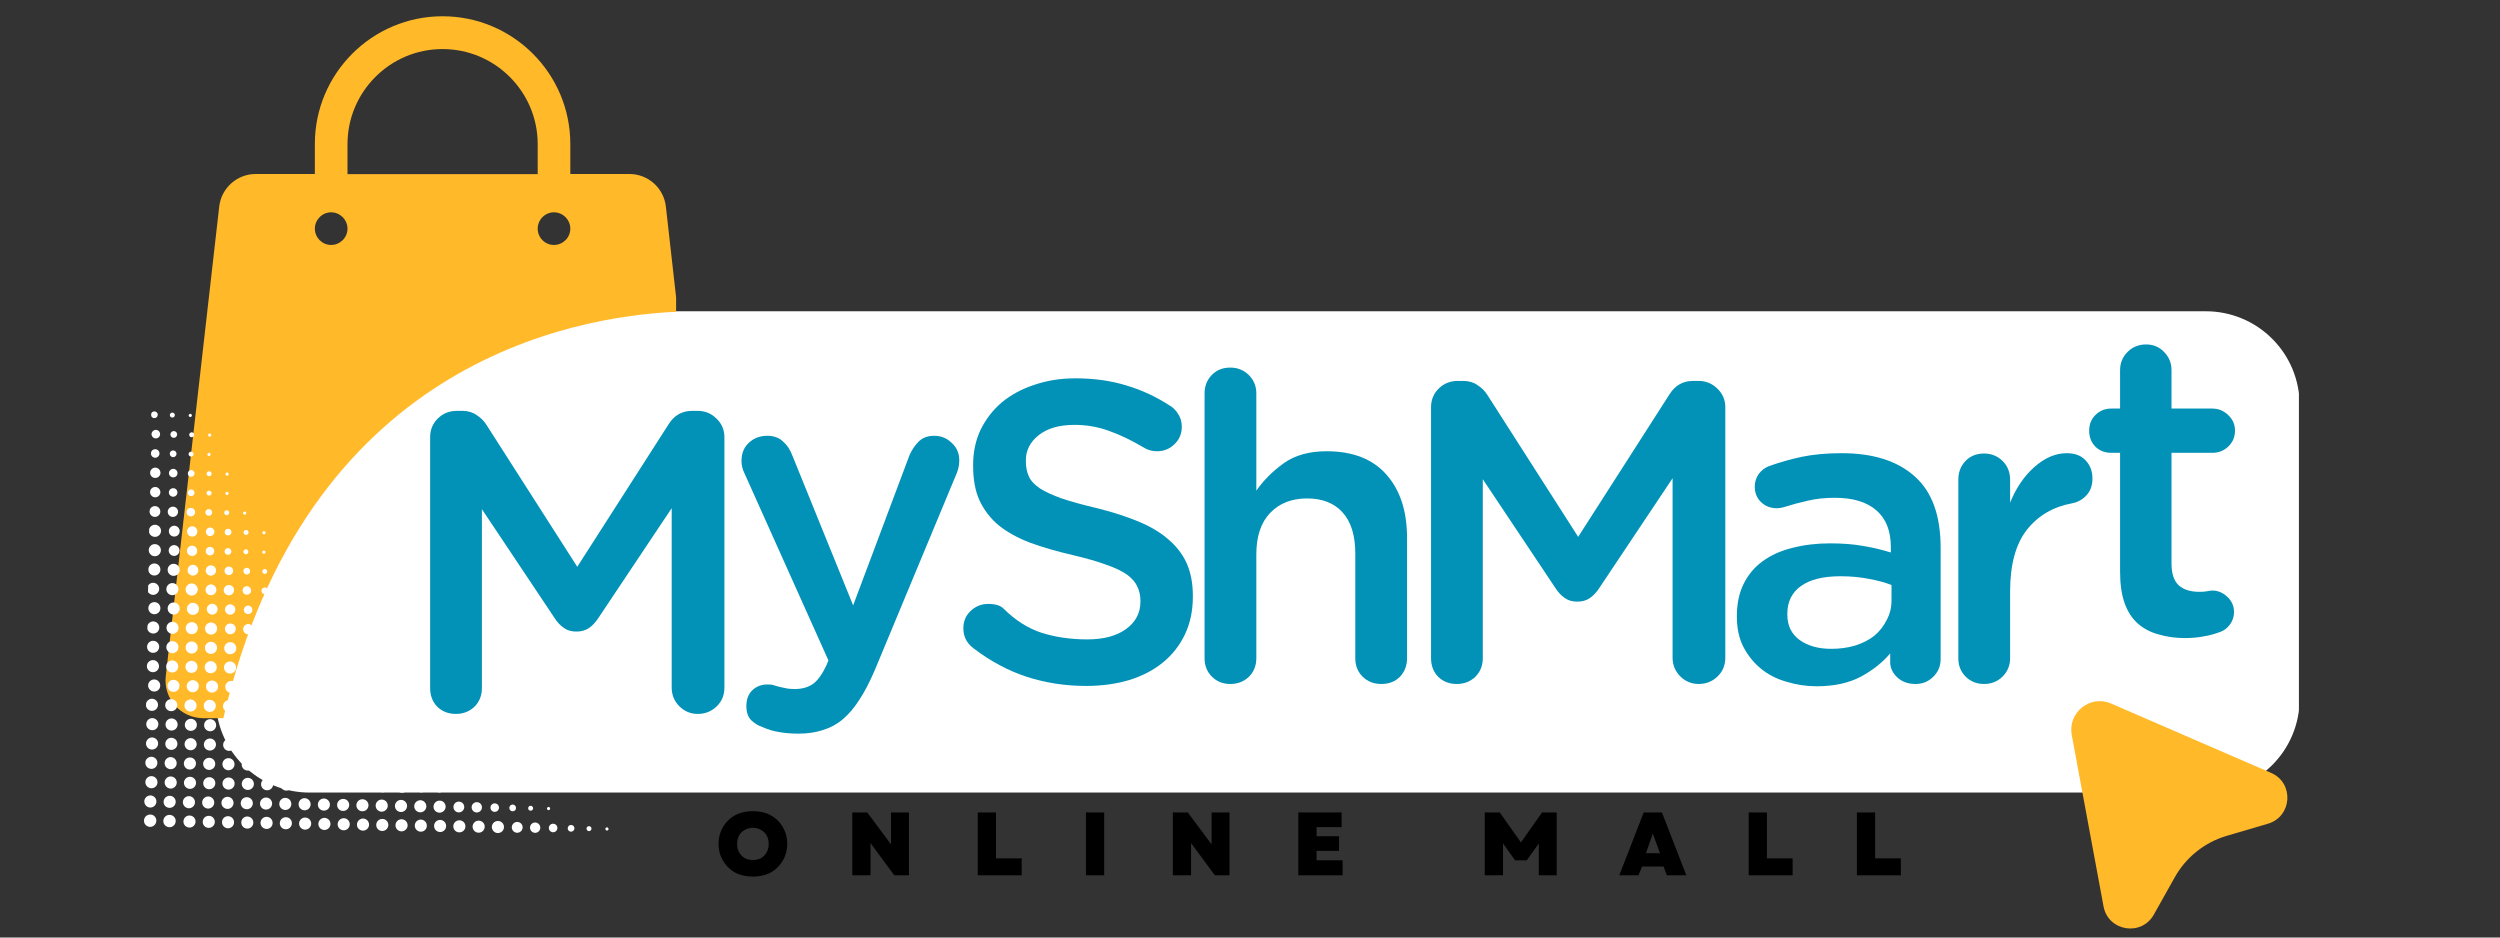
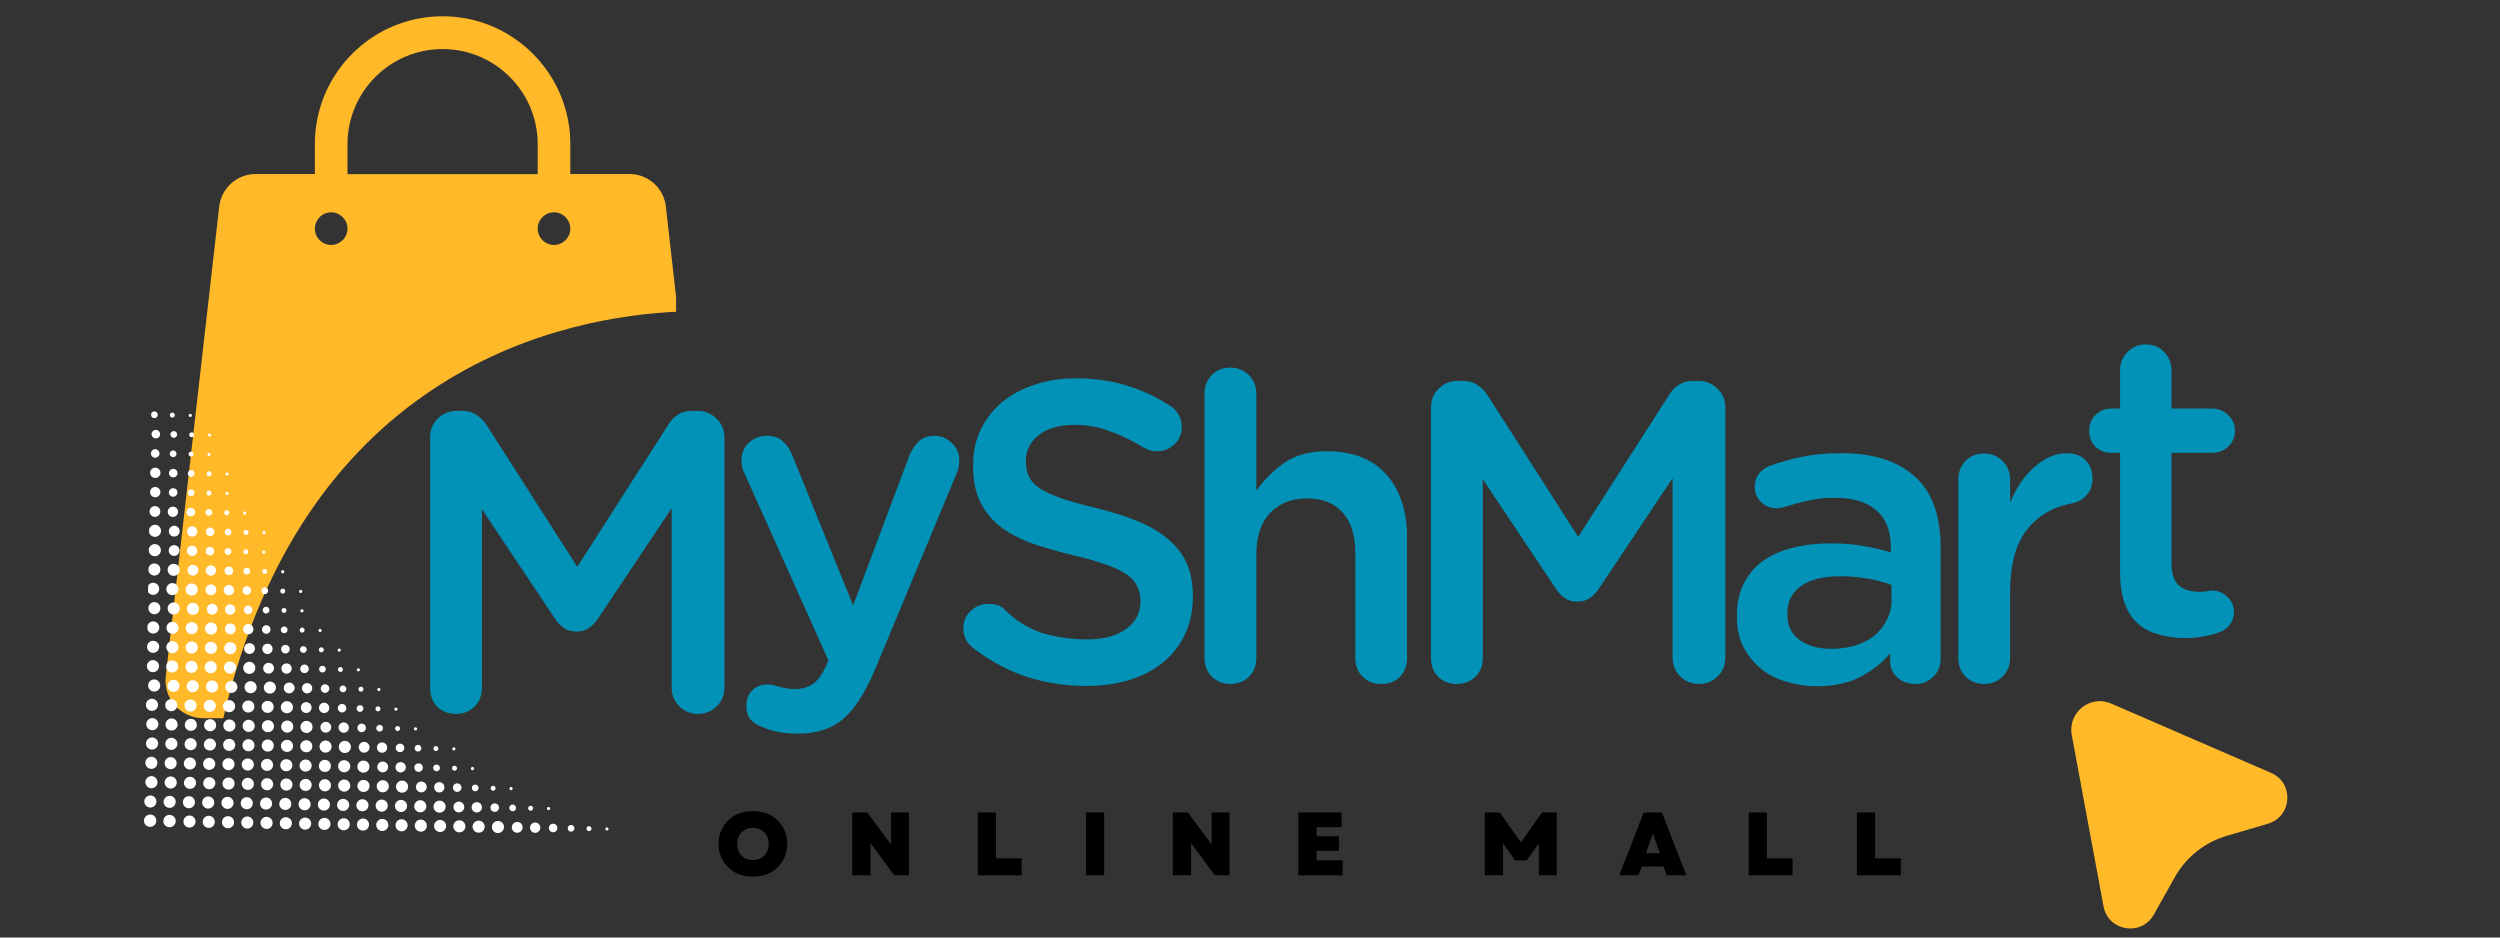
<svg xmlns="http://www.w3.org/2000/svg" width="160" zoomAndPan="magnify" viewBox="0 0 120 45" height="60" preserveAspectRatio="xMidYMid meet" version="1.0">
  <rect x="0" y="0" width="120" height="45" fill="#333333" stroke="none" />
  <defs>
    <g />
    <clipPath id="1aee2c872e">
      <path d="M 10.355 14.941 L 110.438 14.941 L 110.438 38.043 L 10.355 38.043 Z M 10.355 14.941 " clip-rule="nonzero" />
    </clipPath>
    <clipPath id="37d0edd62e">
      <path d="M 14.855 14.941 L 105.883 14.941 C 107.074 14.941 108.219 15.414 109.062 16.258 C 109.91 17.102 110.383 18.246 110.383 19.441 L 110.383 33.543 C 110.383 34.738 109.91 35.883 109.062 36.727 C 108.219 37.57 107.074 38.043 105.883 38.043 L 14.855 38.043 C 13.66 38.043 12.516 37.57 11.672 36.727 C 10.828 35.883 10.355 34.738 10.355 33.543 L 10.355 19.441 C 10.355 18.246 10.828 17.102 11.672 16.258 C 12.516 15.414 13.66 14.941 14.855 14.941 Z M 14.855 14.941 " clip-rule="nonzero" />
    </clipPath>
    <clipPath id="47c8dab81a">
-       <path d="M 0.355 0.941 L 100.398 0.941 L 100.398 24.043 L 0.355 24.043 Z M 0.355 0.941 " clip-rule="nonzero" />
-     </clipPath>
+       </clipPath>
    <clipPath id="c73edf3569">
      <path d="M 4.855 0.941 L 95.883 0.941 C 97.074 0.941 98.219 1.414 99.062 2.258 C 99.91 3.102 100.383 4.246 100.383 5.441 L 100.383 19.543 C 100.383 20.738 99.91 21.883 99.062 22.727 C 98.219 23.57 97.074 24.043 95.883 24.043 L 4.855 24.043 C 3.66 24.043 2.516 23.57 1.672 22.727 C 0.828 21.883 0.355 20.738 0.355 19.543 L 0.355 5.441 C 0.355 4.246 0.828 3.102 1.672 2.258 C 2.516 1.414 3.66 0.941 4.855 0.941 Z M 4.855 0.941 " clip-rule="nonzero" />
    </clipPath>
    <clipPath id="e4f96449b7">
      <rect x="0" width="101" y="0" height="25" />
    </clipPath>
    <clipPath id="69b98dc2ea">
      <path d="M 7.703 0.75 L 32.453 0.75 L 32.453 34.5 L 7.703 34.5 Z M 7.703 0.75 " clip-rule="nonzero" />
    </clipPath>
    <clipPath id="1a4be9f706">
      <rect x="0" width="14" y="0" height="26" />
    </clipPath>
    <clipPath id="7894b233e9">
      <rect x="0" width="57" y="0" height="26" />
    </clipPath>
    <clipPath id="3f0551628c">
      <rect x="0" width="10" y="0" height="25" />
    </clipPath>
    <clipPath id="ffc30e7b39">
      <path d="M 97 33 L 111 33 L 111 42 L 97 42 Z M 97 33 " clip-rule="nonzero" />
    </clipPath>
    <clipPath id="da5d4055de">
      <path d="M 97.781 44.426 L 99.047 33.25 L 110.969 34.598 L 109.703 45.777 Z M 97.781 44.426 " clip-rule="nonzero" />
    </clipPath>
    <clipPath id="23078eb969">
-       <path d="M 78.578 42.25 L 81.363 17.66 L 111.918 21.121 L 109.133 45.711 Z M 78.578 42.25 " clip-rule="nonzero" />
+       <path d="M 78.578 42.25 L 81.363 17.66 L 111.918 21.121 Z M 78.578 42.25 " clip-rule="nonzero" />
    </clipPath>
    <clipPath id="c9452bd9de">
      <path d="M 99 33 L 110 33 L 110 45 L 99 45 Z M 99 33 " clip-rule="nonzero" />
    </clipPath>
    <clipPath id="1dcb10a6de">
      <path d="M 97.781 44.426 L 99.047 33.25 L 110.969 34.598 L 109.703 45.777 Z M 97.781 44.426 " clip-rule="nonzero" />
    </clipPath>
    <clipPath id="5e37fc31f2">
      <path d="M 78.578 42.25 L 81.363 17.66 L 111.918 21.121 L 109.133 45.711 Z M 78.578 42.25 " clip-rule="nonzero" />
    </clipPath>
    <clipPath id="7224bdf616">
      <path d="M 6 19 L 30 19 L 30 40 L 6 40 Z M 6 19 " clip-rule="nonzero" />
    </clipPath>
    <clipPath id="63d4740555">
      <path d="M 7.254 19.746 L 29.75 20.145 L 29.391 40.391 L 6.895 39.992 Z M 7.254 19.746 " clip-rule="nonzero" />
    </clipPath>
    <clipPath id="1a514a411e">
      <path d="M 7.254 19.746 L 29.75 20.145 L 29.391 40.391 L 6.895 39.992 Z M 7.254 19.746 " clip-rule="nonzero" />
    </clipPath>
    <clipPath id="9818f99433">
      <rect x="0" width="62" y="0" height="7" />
    </clipPath>
    <clipPath id="84a4dda3b1">
      <rect x="0" width="19" y="0" height="26" />
    </clipPath>
  </defs>
  <g clip-path="url(#1aee2c872e)">
    <g clip-path="url(#37d0edd62e)">
      <g transform="matrix(1, 0, 0, 1, 10, 14)">
        <g clip-path="url(#e4f96449b7)">
          <g clip-path="url(#47c8dab81a)">
            <g clip-path="url(#c73edf3569)">
              <path fill="#ffffff" d="M 0.355 0.941 L 100.348 0.941 L 100.348 24.043 L 0.355 24.043 Z M 0.355 0.941 " fill-opacity="1" fill-rule="nonzero" />
            </g>
          </g>
        </g>
      </g>
    </g>
  </g>
  <g clip-path="url(#69b98dc2ea)">
    <path fill="#ffb929" d="M 32.531 14.961 L 31.961 9.91 C 31.859 9.027 31.109 8.352 30.215 8.352 L 27.375 8.352 L 27.375 6.91 C 27.375 3.531 24.625 0.781 21.242 0.781 C 17.859 0.781 15.113 3.531 15.113 6.91 L 15.113 8.352 L 12.27 8.352 C 11.379 8.352 10.625 9.027 10.523 9.91 L 7.957 32.453 C 7.832 33.535 8.676 34.473 9.766 34.473 L 10.719 34.473 C 14.664 17.535 27.312 15.188 32.531 14.961 Z M 26.59 10.191 C 27.02 10.191 27.375 10.547 27.375 10.977 C 27.375 11.406 27.02 11.758 26.59 11.758 C 26.16 11.758 25.809 11.406 25.809 10.977 C 25.809 10.547 26.16 10.191 26.59 10.191 Z M 16.68 6.918 C 16.68 4.406 18.723 2.355 21.242 2.355 C 23.766 2.355 25.809 4.406 25.809 6.918 L 25.809 8.359 L 16.68 8.359 Z M 15.895 10.191 C 16.324 10.191 16.68 10.547 16.68 10.977 C 16.68 11.406 16.324 11.758 15.895 11.758 C 15.465 11.758 15.113 11.406 15.113 10.977 C 15.113 10.547 15.465 10.191 15.895 10.191 Z M 15.895 10.191 " fill-opacity="1" fill-rule="nonzero" />
  </g>
  <g transform="matrix(1, 0, 0, 1, 34, 12)">
    <g clip-path="url(#1a4be9f706)">
      <g fill="#0292b7" fill-opacity="1">
        <g transform="translate(0.795, 19.871)">
          <g>
            <path d="M 2.031 -10.953 C 2.344 -10.953 2.594 -10.863 2.781 -10.688 C 2.977 -10.52 3.129 -10.297 3.234 -10.016 L 6.156 -2.812 L 8.859 -10.016 C 8.973 -10.273 9.117 -10.492 9.297 -10.672 C 9.484 -10.859 9.734 -10.953 10.047 -10.953 C 10.379 -10.953 10.66 -10.836 10.891 -10.609 C 11.129 -10.391 11.25 -10.113 11.25 -9.781 C 11.25 -9.562 11.211 -9.363 11.141 -9.188 L 7.188 0.312 C 6.945 0.875 6.703 1.344 6.453 1.719 C 6.211 2.102 5.945 2.414 5.656 2.656 C 5.375 2.895 5.055 3.066 4.703 3.172 C 4.359 3.285 3.969 3.344 3.531 3.344 C 3.176 3.344 2.863 3.316 2.594 3.266 C 2.32 3.223 2.062 3.145 1.812 3.031 C 1.613 2.969 1.43 2.859 1.266 2.703 C 1.109 2.547 1.031 2.316 1.031 2.016 C 1.031 1.691 1.129 1.438 1.328 1.25 C 1.523 1.07 1.758 0.984 2.031 0.984 C 2.133 0.984 2.219 0.988 2.281 1 C 2.344 1.02 2.41 1.039 2.484 1.062 C 2.629 1.102 2.766 1.133 2.891 1.156 C 3.016 1.188 3.164 1.203 3.344 1.203 C 3.707 1.203 4.004 1.117 4.234 0.953 C 4.461 0.785 4.676 0.488 4.875 0.062 L 4.969 -0.172 L 0.938 -9.156 C 0.844 -9.344 0.797 -9.539 0.797 -9.75 C 0.797 -10.102 0.91 -10.391 1.141 -10.609 C 1.379 -10.836 1.676 -10.953 2.031 -10.953 Z M 2.031 -10.953 " />
          </g>
        </g>
      </g>
      <g fill="#0292b7" fill-opacity="1">
        <g transform="translate(10.708, 19.871)">
          <g />
        </g>
      </g>
    </g>
  </g>
  <g transform="matrix(1, 0, 0, 1, 45, 13)">
    <g clip-path="url(#7894b233e9)">
      <g fill="#0292b7" fill-opacity="1">
        <g transform="translate(0.257, 19.722)">
          <g>
            <path d="M 2.172 -3.734 C 2.516 -3.734 2.758 -3.66 2.906 -3.516 C 3.469 -2.953 4.082 -2.562 4.75 -2.344 C 5.426 -2.133 6.156 -2.031 6.938 -2.031 C 7.719 -2.031 8.336 -2.195 8.797 -2.531 C 9.254 -2.863 9.484 -3.301 9.484 -3.844 L 9.484 -3.875 C 9.484 -4.125 9.438 -4.348 9.344 -4.547 C 9.258 -4.754 9.098 -4.945 8.859 -5.125 C 8.617 -5.301 8.285 -5.461 7.859 -5.609 C 7.441 -5.766 6.898 -5.922 6.234 -6.078 C 5.473 -6.254 4.789 -6.453 4.188 -6.672 C 3.594 -6.898 3.094 -7.176 2.688 -7.5 C 2.289 -7.832 1.984 -8.227 1.766 -8.688 C 1.555 -9.145 1.453 -9.703 1.453 -10.359 L 1.453 -10.406 C 1.453 -11.02 1.57 -11.582 1.812 -12.094 C 2.062 -12.602 2.398 -13.039 2.828 -13.406 C 3.266 -13.77 3.785 -14.051 4.391 -14.25 C 4.992 -14.457 5.648 -14.562 6.359 -14.562 C 7.266 -14.562 8.082 -14.445 8.812 -14.219 C 9.551 -14 10.254 -13.672 10.922 -13.234 C 11.066 -13.148 11.191 -13.02 11.297 -12.844 C 11.41 -12.676 11.469 -12.473 11.469 -12.234 C 11.469 -11.898 11.348 -11.617 11.109 -11.391 C 10.879 -11.172 10.602 -11.062 10.281 -11.062 C 10.039 -11.062 9.82 -11.125 9.625 -11.25 C 9.031 -11.602 8.473 -11.867 7.953 -12.047 C 7.441 -12.234 6.895 -12.328 6.312 -12.328 C 5.582 -12.328 5.008 -12.16 4.594 -11.828 C 4.188 -11.504 3.984 -11.102 3.984 -10.625 L 3.984 -10.594 C 3.984 -10.312 4.031 -10.066 4.125 -9.859 C 4.219 -9.648 4.395 -9.457 4.656 -9.281 C 4.914 -9.113 5.266 -8.953 5.703 -8.797 C 6.141 -8.648 6.707 -8.492 7.406 -8.328 C 8.156 -8.141 8.816 -7.926 9.391 -7.688 C 9.973 -7.445 10.453 -7.16 10.828 -6.828 C 11.211 -6.504 11.504 -6.125 11.703 -5.688 C 11.898 -5.25 12 -4.727 12 -4.125 L 12 -4.078 C 12 -3.41 11.875 -2.812 11.625 -2.281 C 11.375 -1.75 11.02 -1.297 10.562 -0.922 C 10.113 -0.555 9.57 -0.273 8.938 -0.078 C 8.312 0.109 7.625 0.203 6.875 0.203 C 5.875 0.203 4.926 0.055 4.031 -0.234 C 3.145 -0.523 2.297 -0.977 1.484 -1.594 C 1.148 -1.844 0.984 -2.164 0.984 -2.562 C 0.984 -2.895 1.098 -3.172 1.328 -3.391 C 1.566 -3.617 1.848 -3.734 2.172 -3.734 Z M 2.172 -3.734 " />
          </g>
        </g>
      </g>
      <g fill="#0292b7" fill-opacity="1">
        <g transform="translate(11.257, 19.722)">
          <g>
            <path d="M 2.797 -15.078 C 3.148 -15.078 3.445 -14.957 3.688 -14.719 C 3.926 -14.477 4.047 -14.188 4.047 -13.844 L 4.047 -9.172 C 4.398 -9.672 4.836 -10.109 5.359 -10.484 C 5.891 -10.867 6.578 -11.062 7.422 -11.062 C 8.672 -11.062 9.625 -10.691 10.281 -9.953 C 10.945 -9.211 11.281 -8.195 11.281 -6.906 L 11.281 -1.125 C 11.281 -0.77 11.164 -0.473 10.938 -0.234 C 10.707 -0.004 10.41 0.109 10.047 0.109 C 9.691 0.109 9.395 -0.004 9.156 -0.234 C 8.914 -0.473 8.797 -0.77 8.797 -1.125 L 8.797 -6.156 C 8.797 -7.02 8.594 -7.676 8.188 -8.125 C 7.789 -8.57 7.223 -8.797 6.484 -8.797 C 5.742 -8.797 5.148 -8.562 4.703 -8.094 C 4.266 -7.633 4.047 -6.973 4.047 -6.109 L 4.047 -1.125 C 4.047 -0.77 3.926 -0.473 3.688 -0.234 C 3.445 -0.004 3.148 0.109 2.797 0.109 C 2.453 0.109 2.16 -0.004 1.922 -0.234 C 1.68 -0.473 1.562 -0.77 1.562 -1.125 L 1.562 -13.844 C 1.562 -14.188 1.676 -14.477 1.906 -14.719 C 2.133 -14.957 2.43 -15.078 2.797 -15.078 Z M 2.797 -15.078 " />
          </g>
        </g>
      </g>
      <g fill="#0292b7" fill-opacity="1">
        <g transform="translate(21.846, 19.722)">
          <g>
            <path d="M 1.844 -1.125 L 1.844 -13.172 C 1.844 -13.523 1.961 -13.82 2.203 -14.062 C 2.453 -14.312 2.758 -14.438 3.125 -14.438 L 3.391 -14.438 C 3.66 -14.438 3.891 -14.367 4.078 -14.234 C 4.273 -14.109 4.43 -13.953 4.547 -13.766 L 8.906 -6.953 L 13.281 -13.781 C 13.551 -14.219 13.93 -14.438 14.422 -14.438 L 14.688 -14.438 C 15.039 -14.438 15.344 -14.312 15.594 -14.062 C 15.844 -13.82 15.969 -13.523 15.969 -13.172 L 15.969 -1.156 C 15.969 -0.789 15.844 -0.488 15.594 -0.25 C 15.344 -0.008 15.039 0.109 14.688 0.109 C 14.344 0.109 14.047 -0.016 13.797 -0.266 C 13.555 -0.516 13.438 -0.812 13.438 -1.156 L 13.438 -9.766 L 9.922 -4.5 C 9.785 -4.289 9.633 -4.129 9.469 -4.016 C 9.301 -3.898 9.098 -3.844 8.859 -3.844 C 8.629 -3.844 8.43 -3.898 8.266 -4.016 C 8.098 -4.129 7.945 -4.289 7.812 -4.5 L 4.328 -9.719 L 4.328 -1.125 C 4.328 -0.77 4.207 -0.473 3.969 -0.234 C 3.727 -0.004 3.43 0.109 3.078 0.109 C 2.723 0.109 2.426 -0.004 2.188 -0.234 C 1.957 -0.473 1.844 -0.77 1.844 -1.125 Z M 1.844 -1.125 " />
          </g>
        </g>
      </g>
      <g fill="#0292b7" fill-opacity="1">
        <g transform="translate(37.526, 19.722)">
          <g>
            <path d="M 0.844 -3.156 C 0.844 -3.75 0.953 -4.266 1.172 -4.703 C 1.391 -5.141 1.691 -5.5 2.078 -5.781 C 2.473 -6.07 2.945 -6.285 3.5 -6.422 C 4.051 -6.566 4.656 -6.641 5.312 -6.641 C 5.926 -6.641 6.457 -6.598 6.906 -6.516 C 7.363 -6.441 7.805 -6.336 8.234 -6.203 L 8.234 -6.469 C 8.234 -7.238 8.004 -7.82 7.547 -8.219 C 7.086 -8.625 6.422 -8.828 5.547 -8.828 C 5.066 -8.828 4.633 -8.781 4.25 -8.688 C 3.863 -8.602 3.492 -8.504 3.141 -8.391 C 3.004 -8.348 2.875 -8.328 2.75 -8.328 C 2.457 -8.328 2.207 -8.426 2 -8.625 C 1.801 -8.82 1.703 -9.066 1.703 -9.359 C 1.703 -9.586 1.766 -9.789 1.891 -9.969 C 2.023 -10.145 2.188 -10.27 2.375 -10.344 C 2.895 -10.531 3.426 -10.68 3.969 -10.797 C 4.52 -10.91 5.156 -10.969 5.875 -10.969 C 7.383 -10.969 8.551 -10.598 9.375 -9.859 C 10.207 -9.129 10.625 -7.984 10.625 -6.422 L 10.625 -1.094 C 10.625 -0.75 10.504 -0.461 10.266 -0.234 C 10.035 -0.004 9.754 0.109 9.422 0.109 C 9.066 0.109 8.773 0.004 8.547 -0.203 C 8.316 -0.422 8.203 -0.664 8.203 -0.938 L 8.203 -1.359 C 7.836 -0.922 7.363 -0.547 6.781 -0.234 C 6.207 0.066 5.504 0.219 4.672 0.219 C 4.172 0.219 3.688 0.145 3.219 0 C 2.75 -0.133 2.344 -0.344 2 -0.625 C 1.656 -0.906 1.375 -1.254 1.156 -1.672 C 0.945 -2.086 0.844 -2.57 0.844 -3.125 Z M 3.266 -3.266 L 3.266 -3.219 C 3.266 -2.695 3.461 -2.289 3.859 -2 C 4.254 -1.719 4.758 -1.578 5.375 -1.578 C 5.781 -1.578 6.16 -1.629 6.516 -1.734 C 6.879 -1.848 7.188 -2.004 7.438 -2.203 C 7.688 -2.41 7.883 -2.66 8.031 -2.953 C 8.188 -3.242 8.266 -3.555 8.266 -3.891 L 8.266 -4.641 C 7.953 -4.766 7.586 -4.863 7.172 -4.938 C 6.754 -5.02 6.301 -5.062 5.812 -5.062 C 4.988 -5.062 4.359 -4.906 3.922 -4.594 C 3.484 -4.281 3.266 -3.836 3.266 -3.266 Z M 3.266 -3.266 " />
          </g>
        </g>
      </g>
      <g fill="#0292b7" fill-opacity="1">
        <g transform="translate(47.438, 19.722)">
          <g>
            <path d="M 1.562 -1.125 L 1.562 -9.703 C 1.562 -10.055 1.676 -10.352 1.906 -10.594 C 2.133 -10.832 2.43 -10.953 2.797 -10.953 C 3.148 -10.953 3.445 -10.832 3.688 -10.594 C 3.926 -10.352 4.047 -10.055 4.047 -9.703 L 4.047 -8.594 C 4.328 -9.289 4.711 -9.859 5.203 -10.297 C 5.703 -10.742 6.223 -10.969 6.766 -10.969 C 7.16 -10.969 7.461 -10.852 7.672 -10.625 C 7.891 -10.395 8 -10.102 8 -9.75 C 8 -9.414 7.898 -9.145 7.703 -8.938 C 7.516 -8.738 7.285 -8.613 7.016 -8.562 C 6.109 -8.395 5.383 -7.969 4.844 -7.281 C 4.312 -6.594 4.047 -5.609 4.047 -4.328 L 4.047 -1.125 C 4.047 -0.781 3.926 -0.488 3.688 -0.25 C 3.445 -0.008 3.148 0.109 2.797 0.109 C 2.453 0.109 2.16 -0.004 1.922 -0.234 C 1.68 -0.473 1.562 -0.77 1.562 -1.125 Z M 1.562 -1.125 " />
          </g>
        </g>
      </g>
      <g fill="#0292b7" fill-opacity="1">
        <g transform="translate(53.782, 19.722)">
          <g />
        </g>
      </g>
    </g>
  </g>
  <g transform="matrix(1, 0, 0, 1, 99, 11)">
    <g clip-path="url(#3f0551628c)">
      <g fill="#0292b7" fill-opacity="1">
        <g transform="translate(0.686, 19.439)">
          <g>
            <path d="M 0.594 -9.766 C 0.594 -10.066 0.691 -10.316 0.891 -10.516 C 1.098 -10.723 1.352 -10.828 1.656 -10.828 L 2.078 -10.828 L 2.078 -12.672 C 2.078 -13.016 2.195 -13.305 2.438 -13.547 C 2.676 -13.785 2.973 -13.906 3.328 -13.906 C 3.672 -13.906 3.957 -13.785 4.188 -13.547 C 4.426 -13.305 4.547 -13.016 4.547 -12.672 L 4.547 -10.828 L 6.5 -10.828 C 6.801 -10.828 7.055 -10.723 7.266 -10.516 C 7.484 -10.316 7.594 -10.066 7.594 -9.766 C 7.594 -9.461 7.484 -9.207 7.266 -9 C 7.055 -8.801 6.801 -8.703 6.5 -8.703 L 4.547 -8.703 L 4.547 -3.391 C 4.547 -2.91 4.66 -2.562 4.891 -2.344 C 5.129 -2.133 5.461 -2.031 5.891 -2.031 C 6.035 -2.031 6.16 -2.039 6.266 -2.062 C 6.379 -2.082 6.457 -2.094 6.5 -2.094 C 6.77 -2.094 7.008 -1.992 7.219 -1.797 C 7.438 -1.598 7.547 -1.352 7.547 -1.062 C 7.547 -0.832 7.477 -0.629 7.344 -0.453 C 7.219 -0.285 7.066 -0.172 6.891 -0.109 C 6.617 -0.004 6.348 0.066 6.078 0.109 C 5.816 0.16 5.52 0.188 5.188 0.188 C 4.738 0.188 4.32 0.129 3.938 0.016 C 3.551 -0.086 3.219 -0.258 2.938 -0.5 C 2.656 -0.75 2.441 -1.078 2.297 -1.484 C 2.148 -1.898 2.078 -2.406 2.078 -3 L 2.078 -8.703 L 1.656 -8.703 C 1.352 -8.703 1.098 -8.801 0.891 -9 C 0.691 -9.207 0.594 -9.461 0.594 -9.766 Z M 0.594 -9.766 " />
          </g>
        </g>
      </g>
      <g fill="#0292b7" fill-opacity="1">
        <g transform="translate(6.987, 19.439)">
          <g />
        </g>
      </g>
    </g>
  </g>
  <g clip-path="url(#ffc30e7b39)">
    <g clip-path="url(#da5d4055de)">
      <g clip-path="url(#23078eb969)">
        <path fill="#ffb929" d="M 107.797 21.086 L 91.836 20.922 C 90.562 20.906 89.492 21.855 89.352 23.117 L 87.688 37.805 C 87.543 39.066 88.379 40.23 89.617 40.504 L 93.5 41.355 C 96.105 41.926 98.445 39.652 97.961 37.035 L 97.699 35.613 C 97.398 33.996 98.387 32.34 100.188 31.922 C 100.816 31.777 101.473 31.883 102.062 32.141 L 103.977 32.973 C 106.617 34.117 109.617 32.387 109.941 29.523 L 110.547 24.191 C 110.727 22.547 109.449 21.098 107.797 21.086 Z M 107.797 21.086 " fill-opacity="1" fill-rule="nonzero" />
      </g>
    </g>
  </g>
  <g clip-path="url(#c9452bd9de)">
    <g clip-path="url(#1dcb10a6de)">
      <g clip-path="url(#5e37fc31f2)">
        <path fill="#ffb929" d="M 99.445 35.285 L 100.969 43.504 C 101.191 44.699 102.785 44.965 103.383 43.902 L 104.395 42.098 C 104.934 41.145 105.82 40.434 106.879 40.121 L 108.859 39.539 C 110.027 39.195 110.129 37.582 109.012 37.098 L 101.34 33.773 C 100.336 33.328 99.242 34.199 99.445 35.285 Z M 99.445 35.285 " fill-opacity="1" fill-rule="nonzero" />
      </g>
    </g>
  </g>
  <g clip-path="url(#7224bdf616)">
    <g clip-path="url(#63d4740555)">
      <g clip-path="url(#1a514a411e)">
        <path fill="#ffffff" d="M 26.332 38.887 C 26.371 38.891 26.406 38.855 26.406 38.812 C 26.41 38.77 26.375 38.734 26.332 38.734 C 26.289 38.734 26.254 38.77 26.254 38.809 C 26.254 38.852 26.289 38.887 26.332 38.887 Z M 7.215 39.098 C 7.051 39.094 6.914 39.223 6.91 39.387 C 6.906 39.551 7.039 39.688 7.203 39.691 C 7.367 39.691 7.5 39.562 7.504 39.398 C 7.508 39.234 7.379 39.098 7.215 39.098 Z M 8.141 39.113 C 7.977 39.109 7.844 39.242 7.84 39.402 C 7.836 39.57 7.969 39.703 8.133 39.707 C 8.297 39.711 8.43 39.578 8.434 39.414 C 8.438 39.25 8.305 39.117 8.141 39.113 Z M 9.09 39.723 C 9.25 39.727 9.383 39.598 9.387 39.438 C 9.387 39.277 9.262 39.145 9.098 39.145 C 8.938 39.141 8.809 39.266 8.805 39.43 C 8.801 39.59 8.93 39.719 9.09 39.723 Z M 7.008 33.887 C 7.035 34.023 7.152 34.121 7.289 34.121 C 7.449 34.125 7.582 33.996 7.586 33.836 C 7.586 33.676 7.461 33.543 7.297 33.539 C 7.164 33.539 7.043 33.633 7.012 33.766 Z M 7.074 30.191 C 7.105 30.32 7.219 30.406 7.352 30.41 C 7.512 30.414 7.645 30.285 7.645 30.125 C 7.648 29.965 7.52 29.832 7.359 29.828 C 7.23 29.828 7.113 29.91 7.078 30.035 Z M 7.105 28.422 C 7.16 28.5 7.246 28.551 7.344 28.555 C 7.504 28.555 7.637 28.43 7.641 28.27 C 7.645 28.109 7.516 27.977 7.355 27.973 C 7.258 27.969 7.168 28.02 7.113 28.098 Z M 7.125 27.387 C 7.148 27.523 7.266 27.625 7.406 27.625 C 7.566 27.629 7.699 27.5 7.699 27.34 C 7.703 27.18 7.574 27.047 7.414 27.047 C 7.277 27.043 7.156 27.141 7.125 27.277 Z M 7.141 26.422 C 7.148 26.574 7.273 26.695 7.426 26.699 C 7.586 26.703 7.719 26.574 7.723 26.414 C 7.727 26.254 7.598 26.121 7.438 26.117 C 7.285 26.113 7.156 26.23 7.141 26.383 Z M 7.156 25.551 C 7.188 25.68 7.301 25.766 7.434 25.77 C 7.594 25.773 7.727 25.645 7.73 25.484 C 7.73 25.324 7.605 25.191 7.445 25.188 C 7.312 25.188 7.195 25.273 7.16 25.398 Z M 7.207 22.723 C 7.223 22.848 7.324 22.941 7.449 22.941 C 7.586 22.945 7.699 22.836 7.703 22.699 C 7.703 22.562 7.594 22.449 7.457 22.445 C 7.336 22.445 7.227 22.535 7.207 22.66 Z M 7.258 19.961 C 7.277 20.027 7.34 20.07 7.406 20.07 C 7.496 20.074 7.57 20 7.574 19.91 C 7.574 19.824 7.504 19.75 7.414 19.746 C 7.344 19.746 7.281 19.789 7.258 19.852 Z M 8.27 20.043 C 8.336 20.047 8.391 19.992 8.391 19.926 C 8.395 19.859 8.34 19.805 8.273 19.805 C 8.207 19.805 8.152 19.855 8.152 19.922 C 8.152 19.988 8.203 20.043 8.27 20.043 Z M 9.133 20.016 C 9.176 20.016 9.211 19.984 9.211 19.941 C 9.211 19.898 9.176 19.863 9.137 19.863 C 9.094 19.863 9.059 19.895 9.055 19.938 C 9.055 19.98 9.09 20.016 9.133 20.016 Z M 7.477 21.043 C 7.59 21.047 7.684 20.957 7.684 20.844 C 7.688 20.73 7.598 20.637 7.484 20.633 C 7.371 20.633 7.277 20.723 7.273 20.836 C 7.273 20.949 7.363 21.043 7.477 21.043 Z M 8.34 21.016 C 8.43 21.02 8.5 20.945 8.504 20.855 C 8.504 20.766 8.434 20.691 8.344 20.691 C 8.254 20.691 8.18 20.762 8.18 20.852 C 8.176 20.941 8.25 21.016 8.34 21.016 Z M 9.199 20.988 C 9.266 20.988 9.32 20.938 9.32 20.871 C 9.324 20.805 9.27 20.75 9.203 20.75 C 9.141 20.75 9.082 20.801 9.082 20.867 C 9.082 20.934 9.133 20.988 9.199 20.988 Z M 10.062 20.961 C 10.105 20.961 10.141 20.93 10.141 20.887 C 10.141 20.844 10.109 20.809 10.066 20.809 C 10.023 20.809 9.988 20.84 9.988 20.883 C 9.988 20.926 10.02 20.961 10.062 20.961 Z M 7.445 21.973 C 7.559 21.973 7.652 21.883 7.656 21.77 C 7.656 21.656 7.566 21.562 7.453 21.562 C 7.34 21.559 7.246 21.648 7.246 21.762 C 7.242 21.875 7.332 21.969 7.445 21.973 Z M 8.309 21.945 C 8.398 21.945 8.473 21.875 8.473 21.785 C 8.477 21.695 8.402 21.621 8.312 21.621 C 8.223 21.617 8.152 21.688 8.148 21.777 C 8.148 21.867 8.219 21.941 8.309 21.945 Z M 9.172 21.918 C 9.234 21.918 9.289 21.863 9.293 21.801 C 9.293 21.734 9.242 21.68 9.176 21.68 C 9.109 21.676 9.055 21.73 9.051 21.797 C 9.051 21.859 9.105 21.914 9.172 21.918 Z M 10.031 21.891 C 10.074 21.891 10.109 21.855 10.109 21.812 C 10.109 21.773 10.078 21.734 10.035 21.734 C 9.992 21.734 9.957 21.77 9.957 21.812 C 9.957 21.855 9.988 21.891 10.031 21.891 Z M 8.312 22.914 C 8.426 22.918 8.52 22.828 8.52 22.715 C 8.523 22.602 8.434 22.508 8.32 22.504 C 8.207 22.504 8.113 22.594 8.109 22.707 C 8.109 22.82 8.199 22.914 8.312 22.914 Z M 9.172 22.887 C 9.262 22.891 9.336 22.816 9.34 22.727 C 9.34 22.641 9.27 22.566 9.18 22.562 C 9.09 22.562 9.016 22.633 9.016 22.723 C 9.012 22.812 9.082 22.887 9.172 22.887 Z M 10.035 22.859 C 10.102 22.863 10.156 22.809 10.156 22.742 C 10.16 22.676 10.105 22.621 10.039 22.621 C 9.973 22.621 9.918 22.672 9.918 22.738 C 9.918 22.805 9.969 22.859 10.035 22.859 Z M 10.898 22.832 C 10.941 22.832 10.977 22.801 10.977 22.758 C 10.977 22.715 10.945 22.68 10.902 22.68 C 10.859 22.68 10.824 22.711 10.824 22.754 C 10.82 22.797 10.855 22.832 10.898 22.832 Z M 7.445 23.871 C 7.582 23.875 7.695 23.766 7.699 23.629 C 7.699 23.492 7.59 23.379 7.457 23.375 C 7.32 23.371 7.203 23.48 7.203 23.617 C 7.199 23.754 7.309 23.867 7.445 23.871 Z M 8.309 23.844 C 8.422 23.844 8.516 23.754 8.516 23.641 C 8.52 23.527 8.43 23.434 8.316 23.434 C 8.203 23.43 8.109 23.52 8.105 23.637 C 8.105 23.75 8.195 23.84 8.309 23.844 Z M 9.172 23.816 C 9.262 23.816 9.336 23.746 9.336 23.656 C 9.336 23.566 9.266 23.492 9.176 23.492 C 9.086 23.488 9.012 23.562 9.012 23.652 C 9.008 23.738 9.082 23.812 9.172 23.816 Z M 10.031 23.789 C 10.098 23.789 10.152 23.738 10.156 23.672 C 10.156 23.605 10.102 23.551 10.035 23.551 C 9.973 23.547 9.918 23.602 9.914 23.668 C 9.914 23.734 9.965 23.789 10.031 23.789 Z M 10.973 23.688 C 10.973 23.645 10.941 23.609 10.898 23.609 C 10.855 23.605 10.82 23.641 10.82 23.684 C 10.82 23.727 10.852 23.762 10.895 23.762 C 10.938 23.762 10.973 23.727 10.973 23.688 Z M 7.434 24.812 C 7.578 24.812 7.695 24.699 7.695 24.555 C 7.699 24.414 7.586 24.293 7.441 24.293 C 7.297 24.289 7.18 24.402 7.18 24.547 C 7.176 24.691 7.289 24.809 7.434 24.812 Z M 8.293 24.812 C 8.43 24.816 8.543 24.707 8.547 24.57 C 8.551 24.434 8.441 24.32 8.305 24.32 C 8.168 24.316 8.055 24.426 8.051 24.562 C 8.051 24.699 8.156 24.812 8.293 24.812 Z M 9.156 24.785 C 9.27 24.789 9.363 24.699 9.367 24.586 C 9.367 24.473 9.277 24.379 9.164 24.379 C 9.051 24.375 8.957 24.465 8.953 24.578 C 8.953 24.691 9.043 24.785 9.156 24.785 Z M 10.02 24.758 C 10.109 24.762 10.184 24.691 10.184 24.602 C 10.188 24.512 10.113 24.438 10.023 24.434 C 9.934 24.434 9.859 24.504 9.859 24.594 C 9.859 24.684 9.93 24.758 10.02 24.758 Z M 10.883 24.73 C 10.945 24.734 11 24.68 11.004 24.613 C 11.004 24.547 10.953 24.496 10.887 24.492 C 10.82 24.492 10.766 24.543 10.762 24.609 C 10.762 24.676 10.816 24.73 10.883 24.73 Z M 11.742 24.703 C 11.785 24.707 11.82 24.672 11.82 24.629 C 11.82 24.586 11.789 24.551 11.746 24.551 C 11.703 24.551 11.668 24.586 11.668 24.625 C 11.668 24.668 11.699 24.703 11.742 24.703 Z M 8.359 25.754 C 8.504 25.758 8.621 25.645 8.625 25.5 C 8.625 25.355 8.512 25.238 8.367 25.234 C 8.227 25.234 8.105 25.348 8.105 25.492 C 8.102 25.637 8.215 25.754 8.359 25.754 Z M 9.223 25.758 C 9.359 25.762 9.469 25.652 9.473 25.516 C 9.477 25.379 9.367 25.266 9.23 25.262 C 9.094 25.262 8.98 25.371 8.977 25.508 C 8.977 25.645 9.086 25.758 9.223 25.758 Z M 10.082 25.73 C 10.195 25.734 10.289 25.645 10.293 25.531 C 10.293 25.418 10.203 25.324 10.09 25.32 C 9.977 25.32 9.883 25.41 9.883 25.523 C 9.879 25.637 9.969 25.73 10.082 25.73 Z M 10.945 25.703 C 11.035 25.707 11.109 25.633 11.109 25.543 C 11.113 25.457 11.039 25.383 10.949 25.379 C 10.859 25.379 10.789 25.449 10.785 25.539 C 10.785 25.629 10.855 25.703 10.945 25.703 Z M 11.809 25.676 C 11.875 25.68 11.93 25.625 11.93 25.559 C 11.93 25.492 11.879 25.438 11.812 25.438 C 11.746 25.438 11.691 25.488 11.691 25.555 C 11.688 25.621 11.742 25.676 11.809 25.676 Z M 12.668 25.648 C 12.711 25.648 12.746 25.617 12.746 25.574 C 12.75 25.531 12.715 25.496 12.672 25.496 C 12.629 25.496 12.594 25.527 12.594 25.57 C 12.594 25.613 12.629 25.648 12.668 25.648 Z M 8.352 26.684 C 8.496 26.688 8.613 26.57 8.617 26.43 C 8.621 26.285 8.504 26.168 8.363 26.164 C 8.219 26.164 8.102 26.277 8.098 26.418 C 8.094 26.562 8.207 26.68 8.352 26.684 Z M 9.215 26.688 C 9.352 26.691 9.465 26.582 9.465 26.445 C 9.469 26.309 9.359 26.195 9.223 26.191 C 9.086 26.188 8.973 26.297 8.973 26.434 C 8.969 26.57 9.078 26.684 9.215 26.688 Z M 10.078 26.66 C 10.191 26.66 10.281 26.57 10.285 26.457 C 10.285 26.344 10.195 26.25 10.082 26.25 C 9.973 26.246 9.875 26.336 9.875 26.453 C 9.871 26.566 9.965 26.656 10.078 26.66 Z M 10.938 26.633 C 11.027 26.633 11.102 26.562 11.105 26.473 C 11.105 26.383 11.035 26.309 10.945 26.309 C 10.855 26.305 10.781 26.379 10.777 26.469 C 10.777 26.555 10.848 26.629 10.938 26.633 Z M 11.801 26.605 C 11.867 26.605 11.922 26.555 11.922 26.488 C 11.922 26.422 11.871 26.367 11.805 26.367 C 11.738 26.363 11.684 26.418 11.684 26.484 C 11.684 26.551 11.734 26.605 11.801 26.605 Z M 12.664 26.578 C 12.707 26.578 12.738 26.543 12.742 26.504 C 12.742 26.461 12.707 26.426 12.664 26.426 C 12.625 26.422 12.59 26.457 12.586 26.5 C 12.586 26.543 12.621 26.578 12.664 26.578 Z M 8.332 27.641 C 8.492 27.645 8.625 27.516 8.625 27.355 C 8.629 27.195 8.504 27.066 8.34 27.062 C 8.18 27.059 8.047 27.188 8.047 27.348 C 8.043 27.508 8.172 27.641 8.332 27.641 Z M 9.266 27.109 C 9.121 27.105 9.004 27.223 9.004 27.363 C 9 27.508 9.113 27.625 9.258 27.629 C 9.398 27.629 9.52 27.516 9.52 27.375 C 9.523 27.23 9.41 27.113 9.266 27.109 Z M 10.117 27.633 C 10.254 27.633 10.367 27.523 10.371 27.387 C 10.371 27.25 10.266 27.141 10.129 27.137 C 9.988 27.133 9.879 27.242 9.875 27.379 C 9.871 27.516 9.98 27.629 10.117 27.633 Z M 10.98 27.605 C 11.094 27.605 11.188 27.516 11.188 27.402 C 11.191 27.289 11.102 27.195 10.988 27.195 C 10.875 27.191 10.781 27.281 10.777 27.395 C 10.777 27.508 10.867 27.602 10.98 27.605 Z M 11.844 27.578 C 11.934 27.578 12.008 27.508 12.008 27.418 C 12.012 27.328 11.938 27.254 11.848 27.254 C 11.758 27.25 11.684 27.32 11.684 27.41 C 11.684 27.5 11.754 27.574 11.844 27.578 Z M 12.703 27.551 C 12.77 27.551 12.824 27.496 12.828 27.434 C 12.828 27.367 12.773 27.312 12.711 27.309 C 12.645 27.309 12.59 27.363 12.586 27.426 C 12.586 27.492 12.641 27.547 12.703 27.551 Z M 13.566 27.523 C 13.609 27.523 13.645 27.488 13.645 27.445 C 13.645 27.402 13.613 27.367 13.57 27.367 C 13.527 27.367 13.492 27.402 13.492 27.445 C 13.492 27.484 13.523 27.52 13.566 27.523 Z M 8.27 28.57 C 8.43 28.57 8.562 28.445 8.566 28.285 C 8.57 28.125 8.441 27.992 8.281 27.988 C 8.121 27.984 7.988 28.113 7.984 28.273 C 7.98 28.434 8.109 28.566 8.27 28.57 Z M 9.195 28.586 C 9.355 28.59 9.488 28.461 9.492 28.301 C 9.492 28.141 9.367 28.008 9.207 28.004 C 9.047 28.004 8.914 28.129 8.91 28.289 C 8.906 28.453 9.035 28.582 9.195 28.586 Z M 10.121 28.57 C 10.266 28.574 10.383 28.461 10.387 28.316 C 10.387 28.172 10.273 28.055 10.129 28.051 C 9.988 28.051 9.871 28.164 9.867 28.309 C 9.863 28.453 9.977 28.57 10.121 28.57 Z M 10.984 28.574 C 11.121 28.578 11.234 28.469 11.234 28.332 C 11.238 28.195 11.129 28.082 10.992 28.078 C 10.855 28.078 10.742 28.188 10.738 28.324 C 10.738 28.461 10.848 28.574 10.984 28.574 Z M 11.848 28.547 C 11.957 28.551 12.051 28.461 12.055 28.348 C 12.055 28.234 11.965 28.141 11.852 28.137 C 11.738 28.137 11.645 28.227 11.645 28.34 C 11.641 28.453 11.73 28.547 11.848 28.547 Z M 12.707 28.52 C 12.797 28.523 12.871 28.449 12.875 28.359 C 12.875 28.273 12.805 28.199 12.715 28.195 C 12.625 28.195 12.551 28.266 12.547 28.355 C 12.547 28.445 12.617 28.52 12.707 28.52 Z M 13.57 28.492 C 13.637 28.496 13.691 28.441 13.691 28.375 C 13.691 28.309 13.641 28.254 13.574 28.254 C 13.508 28.254 13.453 28.305 13.453 28.371 C 13.449 28.438 13.504 28.492 13.57 28.492 Z M 14.434 28.465 C 14.473 28.465 14.508 28.434 14.512 28.391 C 14.512 28.348 14.477 28.312 14.434 28.312 C 14.391 28.312 14.359 28.344 14.355 28.387 C 14.355 28.43 14.391 28.465 14.434 28.465 Z M 7.406 29.484 C 7.566 29.484 7.699 29.359 7.699 29.199 C 7.703 29.035 7.574 28.902 7.414 28.902 C 7.254 28.898 7.121 29.027 7.121 29.188 C 7.117 29.348 7.242 29.48 7.406 29.484 Z M 8.332 29.5 C 8.492 29.504 8.621 29.375 8.625 29.215 C 8.629 29.055 8.5 28.922 8.34 28.918 C 8.18 28.914 8.047 29.043 8.047 29.203 C 8.043 29.363 8.172 29.496 8.332 29.5 Z M 9.254 29.516 C 9.418 29.52 9.547 29.391 9.551 29.23 C 9.555 29.07 9.426 28.938 9.266 28.934 C 9.105 28.93 8.973 29.059 8.969 29.219 C 8.969 29.379 9.094 29.512 9.254 29.516 Z M 10.191 28.98 C 10.047 28.98 9.93 29.094 9.926 29.238 C 9.926 29.379 10.039 29.5 10.184 29.5 C 10.324 29.504 10.441 29.391 10.445 29.246 C 10.449 29.102 10.336 28.984 10.191 28.98 Z M 11.043 29.504 C 11.18 29.508 11.293 29.398 11.297 29.262 C 11.297 29.125 11.188 29.012 11.051 29.008 C 10.914 29.008 10.801 29.117 10.801 29.254 C 10.797 29.391 10.906 29.504 11.043 29.504 Z M 11.906 29.477 C 12.02 29.48 12.113 29.391 12.113 29.277 C 12.117 29.164 12.027 29.07 11.914 29.066 C 11.801 29.066 11.707 29.156 11.703 29.27 C 11.703 29.383 11.793 29.477 11.906 29.477 Z M 12.766 29.449 C 12.855 29.453 12.93 29.379 12.934 29.289 C 12.934 29.199 12.863 29.125 12.773 29.125 C 12.684 29.125 12.609 29.195 12.609 29.285 C 12.605 29.375 12.68 29.449 12.766 29.449 Z M 13.629 29.422 C 13.695 29.422 13.75 29.371 13.75 29.305 C 13.754 29.238 13.699 29.184 13.633 29.184 C 13.566 29.184 13.512 29.234 13.512 29.301 C 13.512 29.367 13.562 29.422 13.629 29.422 Z M 14.492 29.395 C 14.535 29.395 14.57 29.363 14.57 29.32 C 14.57 29.277 14.535 29.242 14.496 29.242 C 14.453 29.242 14.418 29.273 14.418 29.316 C 14.414 29.359 14.449 29.395 14.492 29.395 Z M 8.277 30.426 C 8.438 30.43 8.57 30.301 8.57 30.141 C 8.574 29.98 8.445 29.848 8.285 29.844 C 8.125 29.844 7.992 29.969 7.992 30.129 C 7.988 30.289 8.113 30.422 8.277 30.426 Z M 9.199 30.441 C 9.363 30.445 9.492 30.316 9.496 30.156 C 9.5 29.996 9.371 29.863 9.211 29.863 C 9.051 29.859 8.918 29.988 8.914 30.148 C 8.914 30.309 9.039 30.441 9.199 30.441 Z M 10.125 30.461 C 10.289 30.461 10.418 30.336 10.422 30.176 C 10.426 30.016 10.297 29.883 10.137 29.879 C 9.977 29.875 9.844 30.004 9.84 30.164 C 9.84 30.324 9.965 30.457 10.125 30.461 Z M 11.055 30.445 C 11.195 30.449 11.312 30.332 11.316 30.191 C 11.32 30.047 11.207 29.93 11.062 29.926 C 10.918 29.922 10.801 30.039 10.797 30.18 C 10.797 30.324 10.91 30.441 11.055 30.445 Z M 11.914 30.449 C 12.051 30.449 12.164 30.344 12.164 30.207 C 12.168 30.066 12.059 29.957 11.922 29.953 C 11.785 29.949 11.672 30.059 11.672 30.195 C 11.668 30.332 11.777 30.445 11.914 30.449 Z M 12.777 30.422 C 12.891 30.422 12.984 30.332 12.984 30.219 C 12.988 30.105 12.898 30.012 12.785 30.012 C 12.672 30.008 12.578 30.098 12.574 30.211 C 12.574 30.324 12.664 30.418 12.777 30.422 Z M 13.637 30.395 C 13.727 30.395 13.801 30.324 13.805 30.234 C 13.805 30.145 13.734 30.07 13.645 30.07 C 13.555 30.066 13.48 30.137 13.48 30.227 C 13.477 30.32 13.551 30.391 13.637 30.395 Z M 14.5 30.367 C 14.566 30.367 14.621 30.316 14.621 30.25 C 14.625 30.184 14.57 30.129 14.504 30.125 C 14.438 30.125 14.383 30.18 14.383 30.246 C 14.383 30.309 14.434 30.363 14.5 30.367 Z M 15.363 30.34 C 15.406 30.34 15.441 30.305 15.441 30.262 C 15.441 30.219 15.406 30.188 15.363 30.184 C 15.324 30.184 15.289 30.219 15.289 30.262 C 15.285 30.301 15.32 30.34 15.363 30.34 Z M 7.344 31.336 C 7.504 31.34 7.637 31.215 7.641 31.051 C 7.645 30.891 7.516 30.762 7.355 30.758 C 7.195 30.754 7.062 30.883 7.059 31.043 C 7.055 31.203 7.184 31.336 7.344 31.336 Z M 8.27 31.355 C 8.43 31.355 8.562 31.23 8.566 31.07 C 8.57 30.91 8.441 30.777 8.281 30.773 C 8.121 30.77 7.988 30.898 7.984 31.059 C 7.98 31.219 8.109 31.352 8.27 31.355 Z M 9.195 31.371 C 9.355 31.375 9.488 31.246 9.492 31.086 C 9.496 30.926 9.367 30.793 9.207 30.789 C 9.047 30.785 8.914 30.914 8.91 31.074 C 8.906 31.234 9.035 31.367 9.195 31.371 Z M 10.121 31.387 C 10.281 31.391 10.414 31.262 10.418 31.102 C 10.418 30.941 10.293 30.809 10.133 30.805 C 9.973 30.805 9.84 30.93 9.836 31.09 C 9.832 31.254 9.961 31.383 10.121 31.387 Z M 11.047 31.402 C 11.207 31.406 11.34 31.281 11.344 31.117 C 11.344 30.957 11.219 30.824 11.059 30.824 C 10.895 30.82 10.766 30.949 10.762 31.109 C 10.758 31.27 10.887 31.402 11.047 31.402 Z M 11.98 30.871 C 11.84 30.867 11.719 30.98 11.719 31.125 C 11.715 31.27 11.828 31.387 11.973 31.391 C 12.117 31.391 12.234 31.277 12.238 31.133 C 12.238 30.992 12.125 30.871 11.98 30.871 Z M 12.832 31.395 C 12.973 31.395 13.086 31.285 13.086 31.148 C 13.09 31.012 12.98 30.898 12.844 30.898 C 12.707 30.895 12.594 31.004 12.59 31.141 C 12.59 31.277 12.699 31.391 12.832 31.395 Z M 13.695 31.367 C 13.809 31.367 13.902 31.277 13.906 31.164 C 13.906 31.051 13.816 30.957 13.703 30.957 C 13.59 30.953 13.496 31.043 13.496 31.156 C 13.492 31.27 13.582 31.363 13.695 31.367 Z M 14.559 31.34 C 14.648 31.34 14.723 31.27 14.723 31.18 C 14.727 31.09 14.652 31.016 14.562 31.016 C 14.477 31.012 14.402 31.082 14.398 31.172 C 14.398 31.262 14.469 31.336 14.559 31.34 Z M 15.422 31.312 C 15.488 31.312 15.543 31.258 15.543 31.191 C 15.543 31.129 15.492 31.074 15.426 31.07 C 15.359 31.07 15.305 31.121 15.305 31.188 C 15.301 31.254 15.355 31.309 15.422 31.312 Z M 16.281 31.285 C 16.324 31.285 16.359 31.25 16.359 31.207 C 16.363 31.164 16.328 31.133 16.285 31.129 C 16.242 31.129 16.207 31.164 16.207 31.203 C 16.207 31.246 16.238 31.281 16.281 31.285 Z M 7.336 32.266 C 7.496 32.27 7.629 32.141 7.633 31.98 C 7.633 31.82 7.508 31.688 7.348 31.684 C 7.184 31.684 7.051 31.809 7.051 31.973 C 7.047 32.133 7.176 32.262 7.336 32.266 Z M 8.262 32.281 C 8.422 32.285 8.555 32.156 8.555 31.996 C 8.559 31.836 8.43 31.703 8.27 31.703 C 8.109 31.699 7.98 31.828 7.977 31.988 C 7.973 32.148 8.102 32.281 8.262 32.281 Z M 9.188 32.301 C 9.348 32.301 9.48 32.176 9.48 32.016 C 9.484 31.852 9.355 31.719 9.195 31.719 C 9.035 31.715 8.902 31.844 8.902 32.004 C 8.898 32.164 9.027 32.297 9.188 32.301 Z M 10.109 32.316 C 10.273 32.32 10.406 32.191 10.406 32.031 C 10.41 31.871 10.281 31.738 10.121 31.734 C 9.961 31.73 9.828 31.859 9.824 32.02 C 9.824 32.18 9.949 32.312 10.109 32.316 Z M 11.039 32.332 C 11.199 32.336 11.328 32.207 11.332 32.047 C 11.336 31.887 11.207 31.754 11.047 31.75 C 10.887 31.746 10.754 31.875 10.75 32.035 C 10.75 32.195 10.875 32.328 11.039 32.332 Z M 11.961 32.348 C 12.121 32.352 12.254 32.223 12.258 32.062 C 12.262 31.902 12.133 31.77 11.973 31.766 C 11.812 31.766 11.68 31.891 11.676 32.055 C 11.676 32.215 11.801 32.348 11.961 32.348 Z M 12.887 32.332 C 13.031 32.336 13.148 32.223 13.152 32.078 C 13.156 31.938 13.043 31.816 12.898 31.816 C 12.754 31.812 12.637 31.926 12.633 32.07 C 12.629 32.215 12.746 32.332 12.887 32.332 Z M 13.75 32.336 C 13.887 32.34 14 32.23 14.004 32.094 C 14.004 31.957 13.895 31.844 13.758 31.844 C 13.621 31.84 13.508 31.949 13.508 32.086 C 13.504 32.223 13.613 32.336 13.75 32.336 Z M 14.613 32.309 C 14.727 32.312 14.82 32.223 14.82 32.109 C 14.824 31.996 14.734 31.902 14.617 31.898 C 14.508 31.898 14.414 31.988 14.41 32.102 C 14.41 32.215 14.5 32.309 14.613 32.309 Z M 15.473 32.281 C 15.562 32.285 15.637 32.211 15.641 32.125 C 15.641 32.035 15.57 31.961 15.48 31.957 C 15.391 31.957 15.316 32.027 15.316 32.117 C 15.312 32.207 15.383 32.281 15.473 32.281 Z M 16.336 32.254 C 16.402 32.258 16.457 32.203 16.457 32.137 C 16.461 32.074 16.406 32.016 16.34 32.016 C 16.273 32.016 16.219 32.066 16.219 32.133 C 16.219 32.199 16.27 32.254 16.336 32.254 Z M 17.199 32.227 C 17.242 32.23 17.277 32.195 17.277 32.152 C 17.277 32.109 17.242 32.074 17.203 32.074 C 17.16 32.074 17.125 32.105 17.125 32.148 C 17.121 32.191 17.156 32.227 17.199 32.227 Z M 7.395 33.195 C 7.559 33.199 7.691 33.07 7.691 32.91 C 7.695 32.75 7.566 32.617 7.406 32.613 C 7.246 32.613 7.113 32.738 7.109 32.898 C 7.109 33.059 7.234 33.191 7.395 33.195 Z M 8.324 33.211 C 8.484 33.215 8.613 33.086 8.617 32.926 C 8.621 32.766 8.492 32.633 8.332 32.633 C 8.172 32.629 8.039 32.758 8.039 32.918 C 8.035 33.078 8.16 33.211 8.324 33.211 Z M 9.246 33.23 C 9.406 33.23 9.539 33.102 9.543 32.941 C 9.547 32.781 9.418 32.652 9.258 32.648 C 9.098 32.645 8.965 32.773 8.961 32.934 C 8.961 33.094 9.086 33.227 9.246 33.23 Z M 10.172 33.246 C 10.332 33.246 10.465 33.121 10.469 32.961 C 10.473 32.801 10.344 32.668 10.184 32.664 C 10.023 32.66 9.891 32.789 9.887 32.949 C 9.883 33.109 10.012 33.242 10.172 33.246 Z M 11.098 33.262 C 11.258 33.266 11.391 33.137 11.395 32.977 C 11.398 32.816 11.27 32.684 11.109 32.68 C 10.949 32.68 10.816 32.805 10.812 32.965 C 10.809 33.125 10.938 33.258 11.098 33.262 Z M 12.023 33.277 C 12.184 33.281 12.316 33.152 12.32 32.992 C 12.324 32.832 12.195 32.699 12.035 32.695 C 11.875 32.695 11.742 32.82 11.738 32.98 C 11.734 33.141 11.863 33.273 12.023 33.277 Z M 12.949 33.293 C 13.109 33.297 13.242 33.168 13.246 33.008 C 13.246 32.848 13.121 32.715 12.961 32.715 C 12.801 32.711 12.668 32.84 12.664 33 C 12.66 33.16 12.789 33.293 12.949 33.293 Z M 13.875 33.281 C 14.02 33.281 14.137 33.168 14.141 33.023 C 14.141 32.883 14.027 32.762 13.883 32.762 C 13.742 32.758 13.625 32.871 13.621 33.016 C 13.617 33.16 13.73 33.277 13.875 33.281 Z M 14.738 33.285 C 14.875 33.285 14.984 33.176 14.988 33.039 C 14.992 32.902 14.883 32.789 14.746 32.789 C 14.609 32.785 14.496 32.895 14.492 33.031 C 14.492 33.168 14.602 33.281 14.738 33.285 Z M 15.598 33.258 C 15.711 33.258 15.805 33.168 15.809 33.055 C 15.809 32.941 15.719 32.848 15.605 32.848 C 15.492 32.844 15.398 32.934 15.398 33.047 C 15.395 33.16 15.484 33.254 15.598 33.258 Z M 16.461 33.227 C 16.551 33.23 16.625 33.16 16.625 33.07 C 16.629 32.98 16.555 32.906 16.465 32.906 C 16.379 32.902 16.305 32.973 16.301 33.062 C 16.301 33.152 16.371 33.227 16.461 33.227 Z M 17.324 33.199 C 17.391 33.203 17.445 33.148 17.445 33.082 C 17.445 33.02 17.395 32.965 17.328 32.961 C 17.262 32.961 17.207 33.016 17.207 33.078 C 17.203 33.145 17.258 33.199 17.324 33.199 Z M 18.184 33.172 C 18.227 33.176 18.262 33.141 18.262 33.098 C 18.266 33.055 18.23 33.02 18.188 33.02 C 18.145 33.02 18.109 33.055 18.109 33.098 C 18.109 33.137 18.145 33.172 18.184 33.172 Z M 8.215 34.137 C 8.375 34.141 8.508 34.016 8.512 33.852 C 8.512 33.691 8.387 33.559 8.223 33.559 C 8.062 33.555 7.934 33.684 7.93 33.844 C 7.926 34.004 8.055 34.137 8.215 34.137 Z M 9.141 34.156 C 9.301 34.156 9.434 34.031 9.434 33.871 C 9.438 33.711 9.309 33.578 9.148 33.574 C 8.988 33.57 8.855 33.699 8.855 33.859 C 8.852 34.02 8.98 34.152 9.141 34.156 Z M 10.066 34.172 C 10.227 34.176 10.355 34.047 10.359 33.887 C 10.363 33.727 10.234 33.594 10.074 33.59 C 9.914 33.586 9.781 33.715 9.781 33.875 C 9.777 34.035 9.906 34.168 10.066 34.172 Z M 10.992 34.188 C 11.152 34.191 11.285 34.062 11.285 33.902 C 11.289 33.742 11.16 33.609 11 33.605 C 10.84 33.605 10.707 33.73 10.703 33.891 C 10.703 34.055 10.828 34.184 10.992 34.188 Z M 11.914 34.203 C 12.074 34.207 12.207 34.078 12.211 33.918 C 12.215 33.758 12.086 33.625 11.926 33.625 C 11.766 33.621 11.633 33.75 11.629 33.91 C 11.629 34.07 11.754 34.203 11.914 34.203 Z M 12.84 34.219 C 13 34.223 13.133 34.098 13.137 33.934 C 13.141 33.773 13.012 33.641 12.852 33.641 C 12.691 33.637 12.559 33.766 12.555 33.926 C 12.555 34.086 12.68 34.219 12.84 34.219 Z M 13.766 34.238 C 13.926 34.238 14.059 34.113 14.062 33.953 C 14.066 33.793 13.938 33.66 13.777 33.656 C 13.617 33.652 13.484 33.781 13.48 33.941 C 13.477 34.102 13.605 34.234 13.766 34.238 Z M 14.691 34.223 C 14.836 34.227 14.953 34.113 14.957 33.969 C 14.961 33.824 14.844 33.707 14.703 33.703 C 14.559 33.699 14.441 33.816 14.438 33.957 C 14.434 34.102 14.547 34.219 14.691 34.223 Z M 15.555 34.227 C 15.691 34.227 15.805 34.121 15.805 33.984 C 15.809 33.848 15.699 33.734 15.562 33.73 C 15.426 33.727 15.312 33.836 15.309 33.973 C 15.309 34.109 15.418 34.223 15.555 34.227 Z M 16.418 34.199 C 16.527 34.203 16.621 34.109 16.625 33.996 C 16.625 33.883 16.535 33.789 16.422 33.789 C 16.309 33.785 16.219 33.879 16.215 33.988 C 16.215 34.102 16.305 34.199 16.418 34.199 Z M 17.277 34.172 C 17.367 34.172 17.441 34.102 17.445 34.012 C 17.445 33.922 17.375 33.848 17.285 33.848 C 17.195 33.844 17.121 33.918 17.117 34.008 C 17.117 34.098 17.188 34.172 17.277 34.172 Z M 18.141 34.145 C 18.207 34.145 18.262 34.094 18.262 34.027 C 18.262 33.961 18.211 33.906 18.145 33.906 C 18.078 33.902 18.023 33.957 18.023 34.023 C 18.023 34.09 18.074 34.145 18.141 34.145 Z M 19.004 34.117 C 19.043 34.117 19.078 34.082 19.082 34.043 C 19.082 34 19.047 33.965 19.004 33.965 C 18.961 33.961 18.93 33.996 18.926 34.039 C 18.926 34.082 18.961 34.117 19.004 34.117 Z M 7.305 35.051 C 7.465 35.055 7.598 34.926 7.602 34.766 C 7.602 34.605 7.477 34.473 7.316 34.469 C 7.156 34.465 7.023 34.594 7.02 34.754 C 7.016 34.914 7.145 35.047 7.305 35.051 Z M 8.23 35.066 C 8.391 35.07 8.523 34.941 8.527 34.781 C 8.527 34.621 8.402 34.488 8.238 34.484 C 8.078 34.484 7.945 34.609 7.945 34.773 C 7.941 34.934 8.07 35.066 8.23 35.066 Z M 9.156 35.082 C 9.316 35.086 9.449 34.957 9.449 34.797 C 9.453 34.637 9.324 34.504 9.164 34.504 C 9.004 34.5 8.875 34.629 8.871 34.789 C 8.867 34.949 8.996 35.082 9.156 35.082 Z M 10.082 35.102 C 10.242 35.102 10.375 34.977 10.375 34.816 C 10.379 34.652 10.25 34.52 10.09 34.52 C 9.93 34.516 9.797 34.645 9.797 34.805 C 9.793 34.965 9.922 35.098 10.082 35.102 Z M 11.004 35.117 C 11.168 35.121 11.297 34.992 11.301 34.832 C 11.305 34.672 11.176 34.539 11.016 34.535 C 10.855 34.531 10.723 34.66 10.719 34.82 C 10.719 34.98 10.844 35.113 11.004 35.117 Z M 11.934 35.133 C 12.094 35.137 12.223 35.008 12.227 34.848 C 12.23 34.688 12.102 34.555 11.941 34.551 C 11.781 34.547 11.648 34.676 11.645 34.836 C 11.645 34.996 11.77 35.129 11.934 35.133 Z M 12.855 35.148 C 13.016 35.152 13.148 35.023 13.152 34.863 C 13.156 34.703 13.027 34.57 12.867 34.566 C 12.707 34.566 12.574 34.691 12.57 34.855 C 12.57 35.016 12.695 35.148 12.855 35.148 Z M 13.781 35.168 C 13.941 35.168 14.074 35.043 14.078 34.883 C 14.082 34.719 13.953 34.586 13.793 34.586 C 13.633 34.582 13.5 34.711 13.496 34.871 C 13.492 35.031 13.621 35.164 13.781 35.168 Z M 14.707 35.184 C 14.867 35.184 15 35.059 15.004 34.898 C 15.008 34.734 14.879 34.605 14.719 34.602 C 14.559 34.598 14.426 34.727 14.422 34.887 C 14.418 35.047 14.547 35.18 14.707 35.184 Z M 15.633 35.168 C 15.777 35.168 15.895 35.055 15.898 34.914 C 15.902 34.77 15.785 34.652 15.645 34.648 C 15.5 34.648 15.383 34.762 15.379 34.902 C 15.375 35.047 15.488 35.164 15.633 35.168 Z M 16.496 35.172 C 16.633 35.176 16.746 35.066 16.746 34.93 C 16.75 34.793 16.641 34.68 16.504 34.676 C 16.367 34.672 16.254 34.781 16.25 34.918 C 16.25 35.055 16.359 35.168 16.496 35.172 Z M 17.355 35.145 C 17.469 35.145 17.562 35.055 17.566 34.941 C 17.566 34.828 17.477 34.734 17.363 34.734 C 17.25 34.73 17.16 34.82 17.156 34.938 C 17.152 35.047 17.246 35.141 17.355 35.145 Z M 18.219 35.117 C 18.309 35.117 18.383 35.047 18.383 34.957 C 18.387 34.867 18.316 34.793 18.227 34.793 C 18.137 34.789 18.062 34.863 18.059 34.953 C 18.059 35.039 18.129 35.113 18.219 35.117 Z M 19.082 35.09 C 19.148 35.09 19.203 35.039 19.203 34.973 C 19.203 34.906 19.152 34.852 19.086 34.852 C 19.02 34.848 18.965 34.902 18.965 34.969 C 18.965 35.035 19.016 35.086 19.082 35.09 Z M 19.945 35.062 C 19.984 35.062 20.02 35.027 20.023 34.988 C 20.023 34.945 19.988 34.91 19.945 34.91 C 19.902 34.906 19.867 34.941 19.867 34.984 C 19.867 35.027 19.902 35.062 19.945 35.062 Z M 7.293 35.98 C 7.453 35.98 7.586 35.855 7.59 35.695 C 7.594 35.535 7.465 35.402 7.305 35.398 C 7.145 35.395 7.012 35.523 7.008 35.684 C 7.004 35.844 7.133 35.977 7.293 35.98 Z M 8.219 35.996 C 8.379 35.996 8.512 35.871 8.516 35.711 C 8.52 35.551 8.391 35.418 8.23 35.414 C 8.07 35.41 7.938 35.539 7.934 35.699 C 7.93 35.859 8.059 35.992 8.219 35.996 Z M 9.145 36.012 C 9.305 36.016 9.438 35.887 9.441 35.727 C 9.441 35.566 9.316 35.434 9.156 35.43 C 8.996 35.43 8.863 35.555 8.859 35.715 C 8.855 35.875 8.984 36.008 9.145 36.012 Z M 10.07 36.027 C 10.23 36.031 10.363 35.902 10.367 35.742 C 10.367 35.582 10.242 35.449 10.082 35.449 C 9.922 35.445 9.789 35.574 9.785 35.734 C 9.781 35.895 9.91 36.023 10.07 36.027 Z M 10.996 36.043 C 11.156 36.047 11.289 35.918 11.293 35.758 C 11.293 35.598 11.168 35.465 11.004 35.465 C 10.844 35.461 10.711 35.59 10.711 35.75 C 10.707 35.91 10.836 36.043 10.996 36.043 Z M 11.922 36.062 C 12.082 36.062 12.215 35.938 12.215 35.777 C 12.219 35.617 12.09 35.484 11.93 35.48 C 11.77 35.477 11.641 35.605 11.637 35.766 C 11.633 35.926 11.762 36.059 11.922 36.062 Z M 12.848 36.078 C 13.008 36.082 13.141 35.953 13.141 35.793 C 13.145 35.633 13.016 35.5 12.855 35.496 C 12.695 35.492 12.562 35.621 12.562 35.781 C 12.559 35.941 12.688 36.074 12.848 36.078 Z M 13.773 36.094 C 13.934 36.098 14.062 35.969 14.066 35.809 C 14.07 35.648 13.941 35.516 13.781 35.512 C 13.621 35.512 13.488 35.637 13.484 35.797 C 13.484 35.957 13.613 36.09 13.773 36.094 Z M 14.699 36.109 C 14.859 36.113 14.992 35.984 14.992 35.824 C 14.996 35.664 14.867 35.531 14.707 35.531 C 14.547 35.527 14.414 35.656 14.41 35.816 C 14.41 35.977 14.535 36.109 14.699 36.109 Z M 15.621 36.125 C 15.781 36.129 15.914 36 15.918 35.84 C 15.922 35.68 15.793 35.551 15.633 35.547 C 15.473 35.543 15.34 35.672 15.336 35.832 C 15.336 35.992 15.461 36.125 15.621 36.125 Z M 16.547 36.145 C 16.707 36.145 16.84 36.02 16.844 35.859 C 16.848 35.699 16.719 35.566 16.559 35.562 C 16.398 35.559 16.266 35.688 16.262 35.848 C 16.258 36.008 16.387 36.141 16.547 36.145 Z M 17.473 36.129 C 17.617 36.133 17.734 36.016 17.738 35.875 C 17.742 35.73 17.625 35.613 17.484 35.609 C 17.34 35.605 17.223 35.723 17.219 35.863 C 17.219 36.008 17.332 36.125 17.473 36.129 Z M 18.336 36.133 C 18.473 36.133 18.586 36.027 18.586 35.891 C 18.59 35.754 18.48 35.641 18.344 35.637 C 18.207 35.633 18.094 35.742 18.094 35.879 C 18.09 36.016 18.199 36.129 18.336 36.133 Z M 19.199 36.105 C 19.312 36.105 19.406 36.016 19.406 35.902 C 19.41 35.789 19.32 35.699 19.207 35.695 C 19.09 35.691 19 35.785 18.996 35.895 C 18.992 36.008 19.086 36.102 19.199 36.105 Z M 20.059 36.078 C 20.148 36.078 20.223 36.008 20.227 35.918 C 20.227 35.828 20.156 35.754 20.066 35.754 C 19.977 35.75 19.902 35.824 19.902 35.914 C 19.898 36 19.969 36.074 20.059 36.078 Z M 20.922 36.051 C 20.988 36.051 21.043 36 21.043 35.934 C 21.043 35.867 20.992 35.812 20.926 35.812 C 20.859 35.809 20.805 35.863 20.805 35.93 C 20.805 35.996 20.855 36.047 20.922 36.051 Z M 21.785 36.023 C 21.828 36.023 21.863 35.988 21.863 35.949 C 21.863 35.906 21.828 35.871 21.785 35.867 C 21.746 35.867 21.711 35.902 21.711 35.945 C 21.707 35.988 21.742 36.023 21.785 36.023 Z M 7.262 36.906 C 7.422 36.91 7.555 36.781 7.555 36.621 C 7.559 36.461 7.43 36.328 7.27 36.324 C 7.109 36.324 6.977 36.449 6.977 36.609 C 6.973 36.773 7.102 36.902 7.262 36.906 Z M 8.188 36.922 C 8.348 36.926 8.48 36.797 8.48 36.637 C 8.484 36.477 8.355 36.344 8.195 36.34 C 8.035 36.34 7.902 36.469 7.902 36.629 C 7.898 36.789 8.027 36.918 8.188 36.922 Z M 9.109 36.938 C 9.273 36.941 9.402 36.816 9.406 36.652 C 9.41 36.492 9.281 36.359 9.121 36.359 C 8.961 36.355 8.828 36.484 8.824 36.645 C 8.824 36.805 8.949 36.938 9.109 36.938 Z M 10.035 36.957 C 10.199 36.957 10.328 36.832 10.332 36.672 C 10.336 36.512 10.207 36.379 10.047 36.375 C 9.887 36.371 9.754 36.5 9.75 36.66 C 9.75 36.82 9.875 36.953 10.035 36.957 Z M 10.961 36.973 C 11.121 36.977 11.254 36.848 11.258 36.688 C 11.262 36.527 11.133 36.395 10.973 36.391 C 10.812 36.387 10.68 36.516 10.676 36.676 C 10.676 36.836 10.801 36.969 10.961 36.973 Z M 11.887 36.988 C 12.047 36.992 12.18 36.863 12.184 36.703 C 12.188 36.543 12.059 36.41 11.898 36.406 C 11.738 36.406 11.605 36.531 11.602 36.691 C 11.598 36.855 11.727 36.984 11.887 36.988 Z M 12.812 37.004 C 12.973 37.008 13.105 36.879 13.109 36.719 C 13.109 36.559 12.984 36.426 12.824 36.426 C 12.664 36.422 12.531 36.551 12.527 36.711 C 12.523 36.871 12.652 37.004 12.812 37.004 Z M 13.738 37.02 C 13.898 37.023 14.031 36.898 14.035 36.734 C 14.039 36.574 13.91 36.445 13.75 36.441 C 13.59 36.438 13.457 36.566 13.453 36.727 C 13.449 36.887 13.578 37.02 13.738 37.02 Z M 14.664 37.039 C 14.824 37.039 14.957 36.914 14.961 36.754 C 14.961 36.594 14.836 36.461 14.676 36.457 C 14.516 36.453 14.383 36.582 14.379 36.742 C 14.375 36.902 14.504 37.035 14.664 37.039 Z M 15.59 37.055 C 15.75 37.059 15.883 36.93 15.883 36.77 C 15.887 36.609 15.762 36.477 15.598 36.473 C 15.438 36.469 15.309 36.598 15.305 36.758 C 15.301 36.918 15.43 37.051 15.59 37.055 Z M 16.516 37.07 C 16.676 37.074 16.809 36.945 16.812 36.785 C 16.812 36.625 16.688 36.492 16.523 36.488 C 16.363 36.488 16.23 36.613 16.23 36.773 C 16.227 36.938 16.355 37.066 16.516 37.07 Z M 17.441 37.086 C 17.602 37.09 17.734 36.965 17.734 36.801 C 17.738 36.641 17.609 36.508 17.449 36.508 C 17.289 36.504 17.156 36.633 17.156 36.793 C 17.152 36.953 17.277 37.086 17.441 37.086 Z M 18.375 36.555 C 18.23 36.551 18.113 36.664 18.109 36.809 C 18.109 36.953 18.223 37.07 18.367 37.074 C 18.508 37.074 18.629 36.961 18.629 36.816 C 18.633 36.676 18.52 36.555 18.375 36.555 Z M 19.227 37.078 C 19.363 37.078 19.477 36.969 19.48 36.832 C 19.48 36.695 19.371 36.582 19.238 36.582 C 19.102 36.578 18.984 36.688 18.984 36.824 C 18.98 36.961 19.09 37.074 19.227 37.078 Z M 20.09 37.051 C 20.203 37.051 20.297 36.961 20.297 36.848 C 20.301 36.734 20.211 36.641 20.098 36.641 C 19.984 36.637 19.891 36.727 19.887 36.84 C 19.887 36.953 19.977 37.047 20.09 37.051 Z M 20.953 37.023 C 21.043 37.023 21.117 36.953 21.117 36.863 C 21.117 36.773 21.047 36.699 20.957 36.699 C 20.867 36.695 20.793 36.766 20.793 36.855 C 20.789 36.945 20.863 37.02 20.953 37.023 Z M 21.812 36.996 C 21.879 36.996 21.934 36.941 21.938 36.875 C 21.938 36.812 21.883 36.758 21.816 36.754 C 21.754 36.754 21.699 36.805 21.695 36.871 C 21.695 36.938 21.746 36.992 21.812 36.996 Z M 22.676 36.969 C 22.719 36.969 22.754 36.934 22.754 36.891 C 22.754 36.848 22.723 36.816 22.68 36.812 C 22.637 36.812 22.602 36.848 22.602 36.887 C 22.602 36.93 22.633 36.965 22.676 36.969 Z M 7.262 37.836 C 7.426 37.84 7.559 37.711 7.559 37.551 C 7.562 37.391 7.434 37.258 7.273 37.254 C 7.113 37.25 6.98 37.379 6.977 37.539 C 6.977 37.699 7.102 37.832 7.262 37.836 Z M 8.188 37.852 C 8.348 37.855 8.48 37.727 8.484 37.566 C 8.488 37.406 8.359 37.273 8.199 37.27 C 8.039 37.266 7.906 37.395 7.902 37.555 C 7.902 37.715 8.027 37.848 8.188 37.852 Z M 9.113 37.867 C 9.273 37.871 9.406 37.742 9.41 37.582 C 9.414 37.422 9.285 37.289 9.125 37.285 C 8.965 37.285 8.832 37.41 8.828 37.574 C 8.828 37.734 8.953 37.863 9.113 37.867 Z M 10.039 37.883 C 10.199 37.887 10.332 37.758 10.336 37.598 C 10.34 37.438 10.211 37.305 10.051 37.305 C 9.891 37.301 9.758 37.43 9.754 37.59 C 9.75 37.75 9.879 37.883 10.039 37.883 Z M 10.965 37.902 C 11.125 37.902 11.258 37.777 11.262 37.617 C 11.266 37.453 11.137 37.32 10.977 37.32 C 10.816 37.316 10.684 37.445 10.68 37.605 C 10.676 37.766 10.805 37.898 10.965 37.902 Z M 11.891 37.918 C 12.051 37.922 12.184 37.793 12.188 37.633 C 12.188 37.473 12.062 37.34 11.902 37.336 C 11.742 37.332 11.609 37.461 11.605 37.621 C 11.602 37.781 11.73 37.914 11.891 37.918 Z M 12.816 37.934 C 12.977 37.938 13.109 37.809 13.113 37.648 C 13.113 37.488 12.988 37.355 12.828 37.352 C 12.668 37.348 12.535 37.477 12.531 37.637 C 12.527 37.797 12.656 37.93 12.816 37.934 Z M 13.742 37.949 C 13.902 37.953 14.035 37.824 14.039 37.664 C 14.039 37.504 13.914 37.371 13.75 37.367 C 13.59 37.367 13.457 37.492 13.457 37.656 C 13.453 37.816 13.582 37.949 13.742 37.949 Z M 14.668 37.965 C 14.828 37.969 14.961 37.84 14.961 37.68 C 14.965 37.52 14.836 37.387 14.676 37.387 C 14.516 37.383 14.383 37.512 14.383 37.672 C 14.379 37.832 14.508 37.965 14.668 37.965 Z M 15.594 37.984 C 15.754 37.984 15.887 37.859 15.887 37.699 C 15.891 37.535 15.762 37.406 15.602 37.402 C 15.441 37.398 15.309 37.527 15.309 37.688 C 15.305 37.848 15.434 37.98 15.594 37.984 Z M 16.516 38 C 16.68 38.004 16.809 37.875 16.812 37.715 C 16.816 37.555 16.688 37.422 16.527 37.418 C 16.367 37.414 16.234 37.543 16.23 37.703 C 16.23 37.863 16.355 37.996 16.516 38 Z M 17.445 38.016 C 17.605 38.02 17.734 37.891 17.738 37.73 C 17.742 37.57 17.613 37.438 17.453 37.434 C 17.293 37.434 17.16 37.559 17.156 37.719 C 17.156 37.879 17.281 38.012 17.445 38.016 Z M 18.367 38.031 C 18.527 38.035 18.66 37.906 18.664 37.746 C 18.668 37.586 18.539 37.453 18.379 37.449 C 18.219 37.449 18.086 37.574 18.082 37.738 C 18.082 37.898 18.207 38.031 18.367 38.031 Z M 19.293 38.051 C 19.453 38.051 19.586 37.926 19.59 37.766 C 19.594 37.602 19.465 37.469 19.305 37.469 C 19.145 37.465 19.012 37.594 19.008 37.754 C 19.004 37.914 19.133 38.047 19.293 38.051 Z M 20.219 38.035 C 20.363 38.035 20.48 37.922 20.484 37.781 C 20.484 37.637 20.371 37.52 20.23 37.516 C 20.086 37.512 19.969 37.625 19.965 37.77 C 19.961 37.914 20.078 38.031 20.219 38.035 Z M 21.082 38.039 C 21.219 38.039 21.332 37.93 21.332 37.793 C 21.336 37.656 21.227 37.543 21.09 37.543 C 20.953 37.539 20.84 37.648 20.84 37.785 C 20.836 37.922 20.945 38.035 21.082 38.039 Z M 21.945 38.012 C 22.059 38.012 22.148 37.922 22.152 37.809 C 22.152 37.695 22.062 37.602 21.953 37.602 C 21.836 37.598 21.742 37.688 21.742 37.801 C 21.738 37.914 21.828 38.008 21.945 38.012 Z M 22.805 37.984 C 22.895 37.984 22.969 37.914 22.973 37.824 C 22.973 37.734 22.902 37.66 22.812 37.66 C 22.723 37.656 22.648 37.727 22.648 37.816 C 22.645 37.906 22.715 37.98 22.805 37.984 Z M 23.668 37.957 C 23.734 37.957 23.789 37.906 23.789 37.84 C 23.789 37.773 23.738 37.719 23.672 37.715 C 23.605 37.715 23.551 37.766 23.551 37.836 C 23.551 37.898 23.602 37.953 23.668 37.957 Z M 24.531 37.93 C 24.574 37.93 24.609 37.895 24.609 37.852 C 24.609 37.809 24.574 37.777 24.531 37.773 C 24.492 37.773 24.457 37.809 24.453 37.852 C 24.453 37.891 24.488 37.926 24.531 37.93 Z M 7.211 38.762 C 7.371 38.766 7.504 38.637 7.508 38.477 C 7.512 38.316 7.383 38.184 7.223 38.18 C 7.062 38.18 6.93 38.305 6.926 38.465 C 6.926 38.625 7.051 38.758 7.211 38.762 Z M 8.137 38.777 C 8.297 38.781 8.43 38.652 8.434 38.492 C 8.438 38.332 8.309 38.199 8.148 38.199 C 7.988 38.195 7.855 38.324 7.852 38.484 C 7.848 38.645 7.977 38.777 8.137 38.777 Z M 9.062 38.797 C 9.223 38.797 9.355 38.672 9.359 38.512 C 9.363 38.352 9.234 38.219 9.074 38.215 C 8.914 38.211 8.781 38.34 8.777 38.5 C 8.777 38.66 8.902 38.793 9.062 38.797 Z M 9.988 38.812 C 10.148 38.812 10.281 38.688 10.285 38.527 C 10.289 38.367 10.16 38.234 10 38.23 C 9.84 38.227 9.707 38.355 9.703 38.516 C 9.699 38.676 9.828 38.809 9.988 38.812 Z M 10.914 38.828 C 11.074 38.832 11.207 38.703 11.211 38.543 C 11.211 38.383 11.086 38.25 10.926 38.246 C 10.766 38.246 10.633 38.371 10.629 38.531 C 10.625 38.691 10.754 38.824 10.914 38.828 Z M 11.84 38.844 C 12 38.848 12.133 38.719 12.137 38.559 C 12.137 38.398 12.012 38.266 11.852 38.266 C 11.688 38.262 11.559 38.387 11.555 38.551 C 11.551 38.711 11.68 38.84 11.84 38.844 Z M 12.766 38.859 C 12.926 38.863 13.059 38.734 13.062 38.574 C 13.062 38.414 12.938 38.281 12.777 38.281 C 12.617 38.277 12.484 38.406 12.48 38.566 C 12.477 38.727 12.605 38.859 12.766 38.859 Z M 13.691 38.879 C 13.852 38.879 13.984 38.754 13.984 38.594 C 13.988 38.434 13.859 38.301 13.699 38.297 C 13.539 38.293 13.406 38.422 13.406 38.582 C 13.402 38.742 13.531 38.875 13.691 38.879 Z M 14.617 38.895 C 14.777 38.898 14.91 38.77 14.91 38.609 C 14.914 38.449 14.785 38.316 14.625 38.312 C 14.465 38.309 14.332 38.438 14.332 38.598 C 14.328 38.758 14.457 38.891 14.617 38.895 Z M 15.543 38.91 C 15.703 38.914 15.836 38.785 15.836 38.625 C 15.84 38.465 15.711 38.332 15.551 38.328 C 15.391 38.328 15.258 38.453 15.258 38.613 C 15.254 38.773 15.379 38.906 15.543 38.91 Z M 16.465 38.926 C 16.625 38.93 16.758 38.801 16.762 38.641 C 16.766 38.48 16.637 38.348 16.477 38.348 C 16.316 38.344 16.184 38.473 16.18 38.633 C 16.18 38.793 16.305 38.926 16.465 38.926 Z M 17.391 38.941 C 17.555 38.945 17.684 38.816 17.688 38.656 C 17.691 38.496 17.562 38.367 17.402 38.363 C 17.242 38.359 17.109 38.488 17.105 38.648 C 17.105 38.809 17.23 38.941 17.391 38.941 Z M 18.316 38.961 C 18.477 38.961 18.609 38.836 18.613 38.676 C 18.617 38.516 18.488 38.383 18.328 38.379 C 18.168 38.375 18.035 38.504 18.031 38.664 C 18.027 38.824 18.156 38.957 18.316 38.961 Z M 19.242 38.977 C 19.402 38.98 19.535 38.852 19.539 38.691 C 19.543 38.531 19.414 38.398 19.254 38.395 C 19.094 38.391 18.961 38.52 18.957 38.68 C 18.953 38.84 19.082 38.973 19.242 38.977 Z M 20.168 38.992 C 20.328 38.996 20.461 38.867 20.465 38.707 C 20.465 38.547 20.34 38.414 20.18 38.41 C 20.02 38.41 19.887 38.535 19.883 38.695 C 19.879 38.855 20.008 38.988 20.168 38.992 Z M 21.094 39.008 C 21.254 39.012 21.387 38.883 21.391 38.723 C 21.391 38.562 21.266 38.43 21.105 38.43 C 20.945 38.426 20.812 38.555 20.809 38.715 C 20.805 38.875 20.934 39.008 21.094 39.008 Z M 22.02 38.996 C 22.164 38.996 22.281 38.883 22.285 38.738 C 22.285 38.598 22.172 38.477 22.027 38.477 C 21.887 38.473 21.766 38.586 21.766 38.73 C 21.762 38.875 21.875 38.992 22.02 38.996 Z M 22.883 39 C 23.02 39 23.133 38.891 23.133 38.754 C 23.137 38.617 23.027 38.504 22.891 38.504 C 22.754 38.5 22.641 38.609 22.637 38.746 C 22.637 38.883 22.746 38.996 22.883 39 Z M 23.742 38.969 C 23.855 38.973 23.949 38.883 23.953 38.77 C 23.953 38.656 23.863 38.562 23.75 38.562 C 23.637 38.559 23.543 38.648 23.543 38.762 C 23.539 38.875 23.629 38.969 23.742 38.969 Z M 24.605 38.941 C 24.695 38.945 24.77 38.875 24.77 38.785 C 24.773 38.695 24.699 38.621 24.609 38.617 C 24.523 38.617 24.449 38.688 24.445 38.777 C 24.445 38.867 24.516 38.941 24.605 38.941 Z M 25.469 38.914 C 25.535 38.918 25.586 38.863 25.59 38.797 C 25.59 38.734 25.539 38.68 25.473 38.676 C 25.406 38.676 25.352 38.727 25.352 38.793 C 25.348 38.859 25.402 38.914 25.469 38.914 Z M 10.016 39.738 C 10.176 39.742 10.309 39.613 10.312 39.453 C 10.312 39.293 10.188 39.16 10.027 39.16 C 9.863 39.156 9.734 39.285 9.73 39.445 C 9.727 39.605 9.855 39.738 10.016 39.738 Z M 10.941 39.758 C 11.102 39.758 11.234 39.633 11.234 39.473 C 11.238 39.309 11.109 39.18 10.949 39.176 C 10.789 39.172 10.656 39.301 10.656 39.461 C 10.652 39.621 10.781 39.754 10.941 39.758 Z M 11.867 39.773 C 12.027 39.777 12.156 39.648 12.16 39.488 C 12.164 39.328 12.035 39.195 11.875 39.191 C 11.715 39.188 11.582 39.316 11.582 39.477 C 11.578 39.637 11.707 39.77 11.867 39.773 Z M 12.793 39.789 C 12.953 39.793 13.086 39.664 13.086 39.504 C 13.09 39.344 12.961 39.211 12.801 39.207 C 12.641 39.207 12.508 39.332 12.504 39.492 C 12.504 39.652 12.629 39.785 12.793 39.789 Z M 13.715 39.805 C 13.875 39.809 14.008 39.68 14.012 39.52 C 14.016 39.359 13.887 39.227 13.727 39.227 C 13.566 39.223 13.434 39.348 13.43 39.512 C 13.43 39.672 13.555 39.805 13.715 39.805 Z M 14.641 39.824 C 14.801 39.824 14.934 39.699 14.938 39.539 C 14.941 39.375 14.812 39.246 14.652 39.242 C 14.492 39.238 14.359 39.367 14.355 39.527 C 14.355 39.688 14.48 39.82 14.641 39.824 Z M 15.566 39.84 C 15.727 39.84 15.859 39.715 15.863 39.555 C 15.867 39.391 15.738 39.262 15.578 39.258 C 15.418 39.254 15.285 39.383 15.281 39.543 C 15.277 39.703 15.406 39.836 15.566 39.84 Z M 16.492 39.855 C 16.652 39.859 16.785 39.73 16.789 39.57 C 16.793 39.41 16.664 39.277 16.504 39.273 C 16.344 39.273 16.211 39.398 16.207 39.559 C 16.203 39.719 16.332 39.852 16.492 39.855 Z M 17.418 39.871 C 17.578 39.875 17.711 39.746 17.715 39.586 C 17.715 39.426 17.59 39.293 17.43 39.289 C 17.27 39.289 17.137 39.414 17.133 39.578 C 17.129 39.738 17.258 39.867 17.418 39.871 Z M 18.344 39.887 C 18.504 39.891 18.637 39.762 18.641 39.602 C 18.641 39.441 18.516 39.309 18.355 39.309 C 18.195 39.305 18.062 39.43 18.059 39.594 C 18.055 39.754 18.184 39.887 18.344 39.887 Z M 19.27 39.906 C 19.43 39.906 19.562 39.781 19.566 39.621 C 19.566 39.457 19.441 39.328 19.281 39.324 C 19.117 39.32 18.984 39.449 18.984 39.609 C 18.98 39.77 19.109 39.902 19.27 39.906 Z M 20.195 39.922 C 20.355 39.926 20.488 39.797 20.488 39.637 C 20.492 39.477 20.363 39.344 20.203 39.34 C 20.043 39.336 19.91 39.465 19.91 39.625 C 19.906 39.785 20.035 39.918 20.195 39.922 Z M 21.121 39.938 C 21.281 39.941 21.414 39.812 21.414 39.652 C 21.418 39.492 21.289 39.359 21.129 39.355 C 20.969 39.355 20.836 39.48 20.836 39.641 C 20.832 39.801 20.961 39.934 21.121 39.938 Z M 22.043 39.953 C 22.207 39.957 22.34 39.828 22.34 39.668 C 22.344 39.508 22.215 39.375 22.055 39.375 C 21.895 39.371 21.762 39.496 21.758 39.66 C 21.758 39.82 21.883 39.953 22.043 39.953 Z M 22.973 39.969 C 23.133 39.973 23.262 39.844 23.266 39.684 C 23.27 39.523 23.141 39.395 22.98 39.391 C 22.82 39.387 22.688 39.516 22.684 39.676 C 22.684 39.836 22.809 39.969 22.973 39.969 Z M 23.895 39.988 C 24.055 39.988 24.188 39.863 24.191 39.703 C 24.195 39.539 24.066 39.41 23.906 39.406 C 23.746 39.402 23.613 39.531 23.609 39.691 C 23.609 39.852 23.734 39.984 23.895 39.988 Z M 24.82 39.973 C 24.965 39.977 25.082 39.859 25.086 39.719 C 25.09 39.574 24.977 39.457 24.832 39.453 C 24.688 39.449 24.57 39.566 24.566 39.707 C 24.562 39.852 24.68 39.969 24.82 39.973 Z M 25.684 39.977 C 25.82 39.977 25.934 39.867 25.934 39.734 C 25.938 39.598 25.828 39.484 25.691 39.48 C 25.555 39.477 25.441 39.586 25.441 39.723 C 25.438 39.859 25.547 39.973 25.684 39.977 Z M 26.547 39.949 C 26.66 39.949 26.754 39.859 26.754 39.746 C 26.758 39.633 26.668 39.539 26.551 39.539 C 26.438 39.535 26.348 39.629 26.344 39.738 C 26.344 39.852 26.434 39.945 26.547 39.949 Z M 27.406 39.922 C 27.496 39.922 27.57 39.852 27.574 39.762 C 27.574 39.672 27.504 39.598 27.414 39.598 C 27.324 39.594 27.25 39.668 27.25 39.758 C 27.246 39.844 27.316 39.918 27.406 39.922 Z M 28.27 39.895 C 28.336 39.895 28.391 39.844 28.391 39.777 C 28.395 39.711 28.34 39.656 28.273 39.656 C 28.207 39.652 28.152 39.707 28.152 39.773 C 28.152 39.84 28.203 39.891 28.27 39.895 Z M 29.133 39.867 C 29.176 39.867 29.211 39.832 29.211 39.793 C 29.211 39.75 29.176 39.715 29.133 39.711 C 29.094 39.711 29.059 39.746 29.059 39.789 C 29.055 39.832 29.09 39.863 29.133 39.867 Z M 29.133 39.867 " fill-opacity="1" fill-rule="evenodd" />
      </g>
    </g>
  </g>
  <g transform="matrix(1, 0, 0, 1, 33, 37)">
    <g clip-path="url(#9818f99433)">
      <g fill="#000000" fill-opacity="1">
        <g transform="translate(1.35, 5.014)">
          <g>
            <path d="M 1.797 0.062 C 1.547 0.062 1.32 0.023 1.125 -0.047 C 0.926 -0.117 0.754 -0.227 0.609 -0.375 C 0.461 -0.52 0.348 -0.688 0.266 -0.875 C 0.18 -1.07 0.141 -1.285 0.141 -1.516 C 0.141 -1.742 0.18 -1.953 0.266 -2.141 C 0.348 -2.336 0.461 -2.504 0.609 -2.641 C 0.754 -2.785 0.926 -2.895 1.125 -2.969 C 1.32 -3.039 1.547 -3.078 1.797 -3.078 C 2.035 -3.078 2.254 -3.039 2.453 -2.969 C 2.648 -2.895 2.82 -2.785 2.969 -2.641 C 3.113 -2.504 3.227 -2.336 3.312 -2.141 C 3.395 -1.953 3.438 -1.742 3.438 -1.516 C 3.438 -1.285 3.395 -1.07 3.312 -0.875 C 3.227 -0.688 3.113 -0.52 2.969 -0.375 C 2.82 -0.227 2.648 -0.117 2.453 -0.047 C 2.254 0.023 2.035 0.062 1.797 0.062 Z M 1.031 -1.516 C 1.031 -1.359 1.062 -1.223 1.125 -1.109 C 1.188 -0.992 1.273 -0.898 1.391 -0.828 C 1.504 -0.766 1.641 -0.734 1.797 -0.734 C 1.941 -0.734 2.07 -0.766 2.188 -0.828 C 2.301 -0.898 2.391 -0.992 2.453 -1.109 C 2.516 -1.223 2.547 -1.359 2.547 -1.516 C 2.547 -1.66 2.516 -1.789 2.453 -1.906 C 2.391 -2.02 2.301 -2.109 2.188 -2.172 C 2.07 -2.242 1.941 -2.281 1.797 -2.281 C 1.641 -2.281 1.504 -2.242 1.391 -2.172 C 1.273 -2.109 1.188 -2.02 1.125 -1.906 C 1.062 -1.789 1.031 -1.66 1.031 -1.516 Z M 1.031 -1.516 " />
          </g>
        </g>
      </g>
      <g fill="#000000" fill-opacity="1">
        <g transform="translate(7.597, 5.014)">
          <g>
            <path d="M 0.312 0 L 0.312 -3.016 L 1.031 -3.016 L 2.172 -1.484 L 2.172 -3.016 L 3.031 -3.016 L 3.031 0 L 2.328 0 L 1.188 -1.547 L 1.188 0 Z M 0.312 0 " />
          </g>
        </g>
      </g>
      <g fill="#000000" fill-opacity="1">
        <g transform="translate(13.62, 5.014)">
          <g>
            <path d="M 0.312 0 L 0.312 -3.016 L 1.188 -3.016 L 1.188 -0.812 L 2.422 -0.812 L 2.422 0 Z M 0.312 0 " />
          </g>
        </g>
      </g>
      <g fill="#000000" fill-opacity="1">
        <g transform="translate(18.813, 5.014)">
          <g>
            <path d="M 0.312 0 L 0.312 -3.016 L 1.188 -3.016 L 1.188 0 Z M 0.312 0 " />
          </g>
        </g>
      </g>
      <g fill="#000000" fill-opacity="1">
        <g transform="translate(22.984, 5.014)">
          <g>
            <path d="M 0.312 0 L 0.312 -3.016 L 1.031 -3.016 L 2.172 -1.484 L 2.172 -3.016 L 3.031 -3.016 L 3.031 0 L 2.328 0 L 1.188 -1.547 L 1.188 0 Z M 0.312 0 " />
          </g>
        </g>
      </g>
      <g fill="#000000" fill-opacity="1">
        <g transform="translate(29.007, 5.014)">
          <g>
            <path d="M 0.312 0 L 0.312 -3.016 L 2.391 -3.016 L 2.391 -2.312 L 1.188 -2.312 L 1.188 -1.875 L 2.266 -1.875 L 2.266 -1.172 L 1.188 -1.172 L 1.188 -0.719 L 2.438 -0.719 L 2.438 0 Z M 0.312 0 " />
          </g>
        </g>
      </g>
      <g fill="#000000" fill-opacity="1">
        <g transform="translate(34.3, 5.014)">
          <g />
        </g>
      </g>
      <g fill="#000000" fill-opacity="1">
        <g transform="translate(37.957, 5.014)">
          <g>
            <path d="M 0.312 0 L 0.312 -3.016 L 1.031 -3.016 L 2.047 -1.578 L 3.062 -3.016 L 3.766 -3.016 L 3.766 0 L 2.906 0 L 2.906 -1.531 L 2.328 -0.719 L 1.766 -0.719 L 1.188 -1.531 L 1.188 0 Z M 0.312 0 " />
          </g>
        </g>
      </g>
      <g fill="#000000" fill-opacity="1">
        <g transform="translate(44.71, 5.014)">
          <g>
            <path d="M 0.016 0 L 1.188 -3.016 L 2.062 -3.016 L 3.234 0 L 2.297 0 L 2.141 -0.422 L 1.109 -0.422 L 0.938 0 Z M 1.297 -1.062 L 1.969 -1.062 L 1.625 -2 Z M 1.297 -1.062 " />
          </g>
        </g>
      </g>
      <g fill="#000000" fill-opacity="1">
        <g transform="translate(50.624, 5.014)">
          <g>
            <path d="M 0.312 0 L 0.312 -3.016 L 1.188 -3.016 L 1.188 -0.812 L 2.422 -0.812 L 2.422 0 Z M 0.312 0 " />
          </g>
        </g>
      </g>
      <g fill="#000000" fill-opacity="1">
        <g transform="translate(55.818, 5.014)">
          <g>
            <path d="M 0.312 0 L 0.312 -3.016 L 1.188 -3.016 L 1.188 -0.812 L 2.422 -0.812 L 2.422 0 Z M 0.312 0 " />
          </g>
        </g>
      </g>
    </g>
  </g>
  <g transform="matrix(1, 0, 0, 1, 18, 14)">
    <g clip-path="url(#84a4dda3b1)">
      <g fill="#0292b7" fill-opacity="1">
        <g transform="translate(0.803, 20.159)">
          <g>
            <path d="M 1.844 -1.125 L 1.844 -13.172 C 1.844 -13.523 1.961 -13.82 2.203 -14.062 C 2.453 -14.312 2.758 -14.438 3.125 -14.438 L 3.391 -14.438 C 3.66 -14.438 3.891 -14.367 4.078 -14.234 C 4.273 -14.109 4.43 -13.953 4.547 -13.766 L 8.906 -6.953 L 13.281 -13.781 C 13.551 -14.219 13.93 -14.438 14.422 -14.438 L 14.688 -14.438 C 15.039 -14.438 15.344 -14.312 15.594 -14.062 C 15.844 -13.82 15.969 -13.523 15.969 -13.172 L 15.969 -1.156 C 15.969 -0.789 15.844 -0.488 15.594 -0.25 C 15.344 -0.008 15.039 0.109 14.688 0.109 C 14.344 0.109 14.047 -0.016 13.797 -0.266 C 13.555 -0.516 13.438 -0.812 13.438 -1.156 L 13.438 -9.766 L 9.922 -4.5 C 9.785 -4.289 9.633 -4.129 9.469 -4.016 C 9.301 -3.898 9.098 -3.844 8.859 -3.844 C 8.629 -3.844 8.43 -3.898 8.266 -4.016 C 8.098 -4.129 7.945 -4.289 7.812 -4.5 L 4.328 -9.719 L 4.328 -1.125 C 4.328 -0.77 4.207 -0.473 3.969 -0.234 C 3.727 -0.004 3.43 0.109 3.078 0.109 C 2.723 0.109 2.426 -0.004 2.188 -0.234 C 1.957 -0.473 1.844 -0.77 1.844 -1.125 Z M 1.844 -1.125 " />
          </g>
        </g>
      </g>
      <g fill="#0292b7" fill-opacity="1">
        <g transform="translate(16.487, 20.159)">
          <g />
        </g>
      </g>
    </g>
  </g>
</svg>